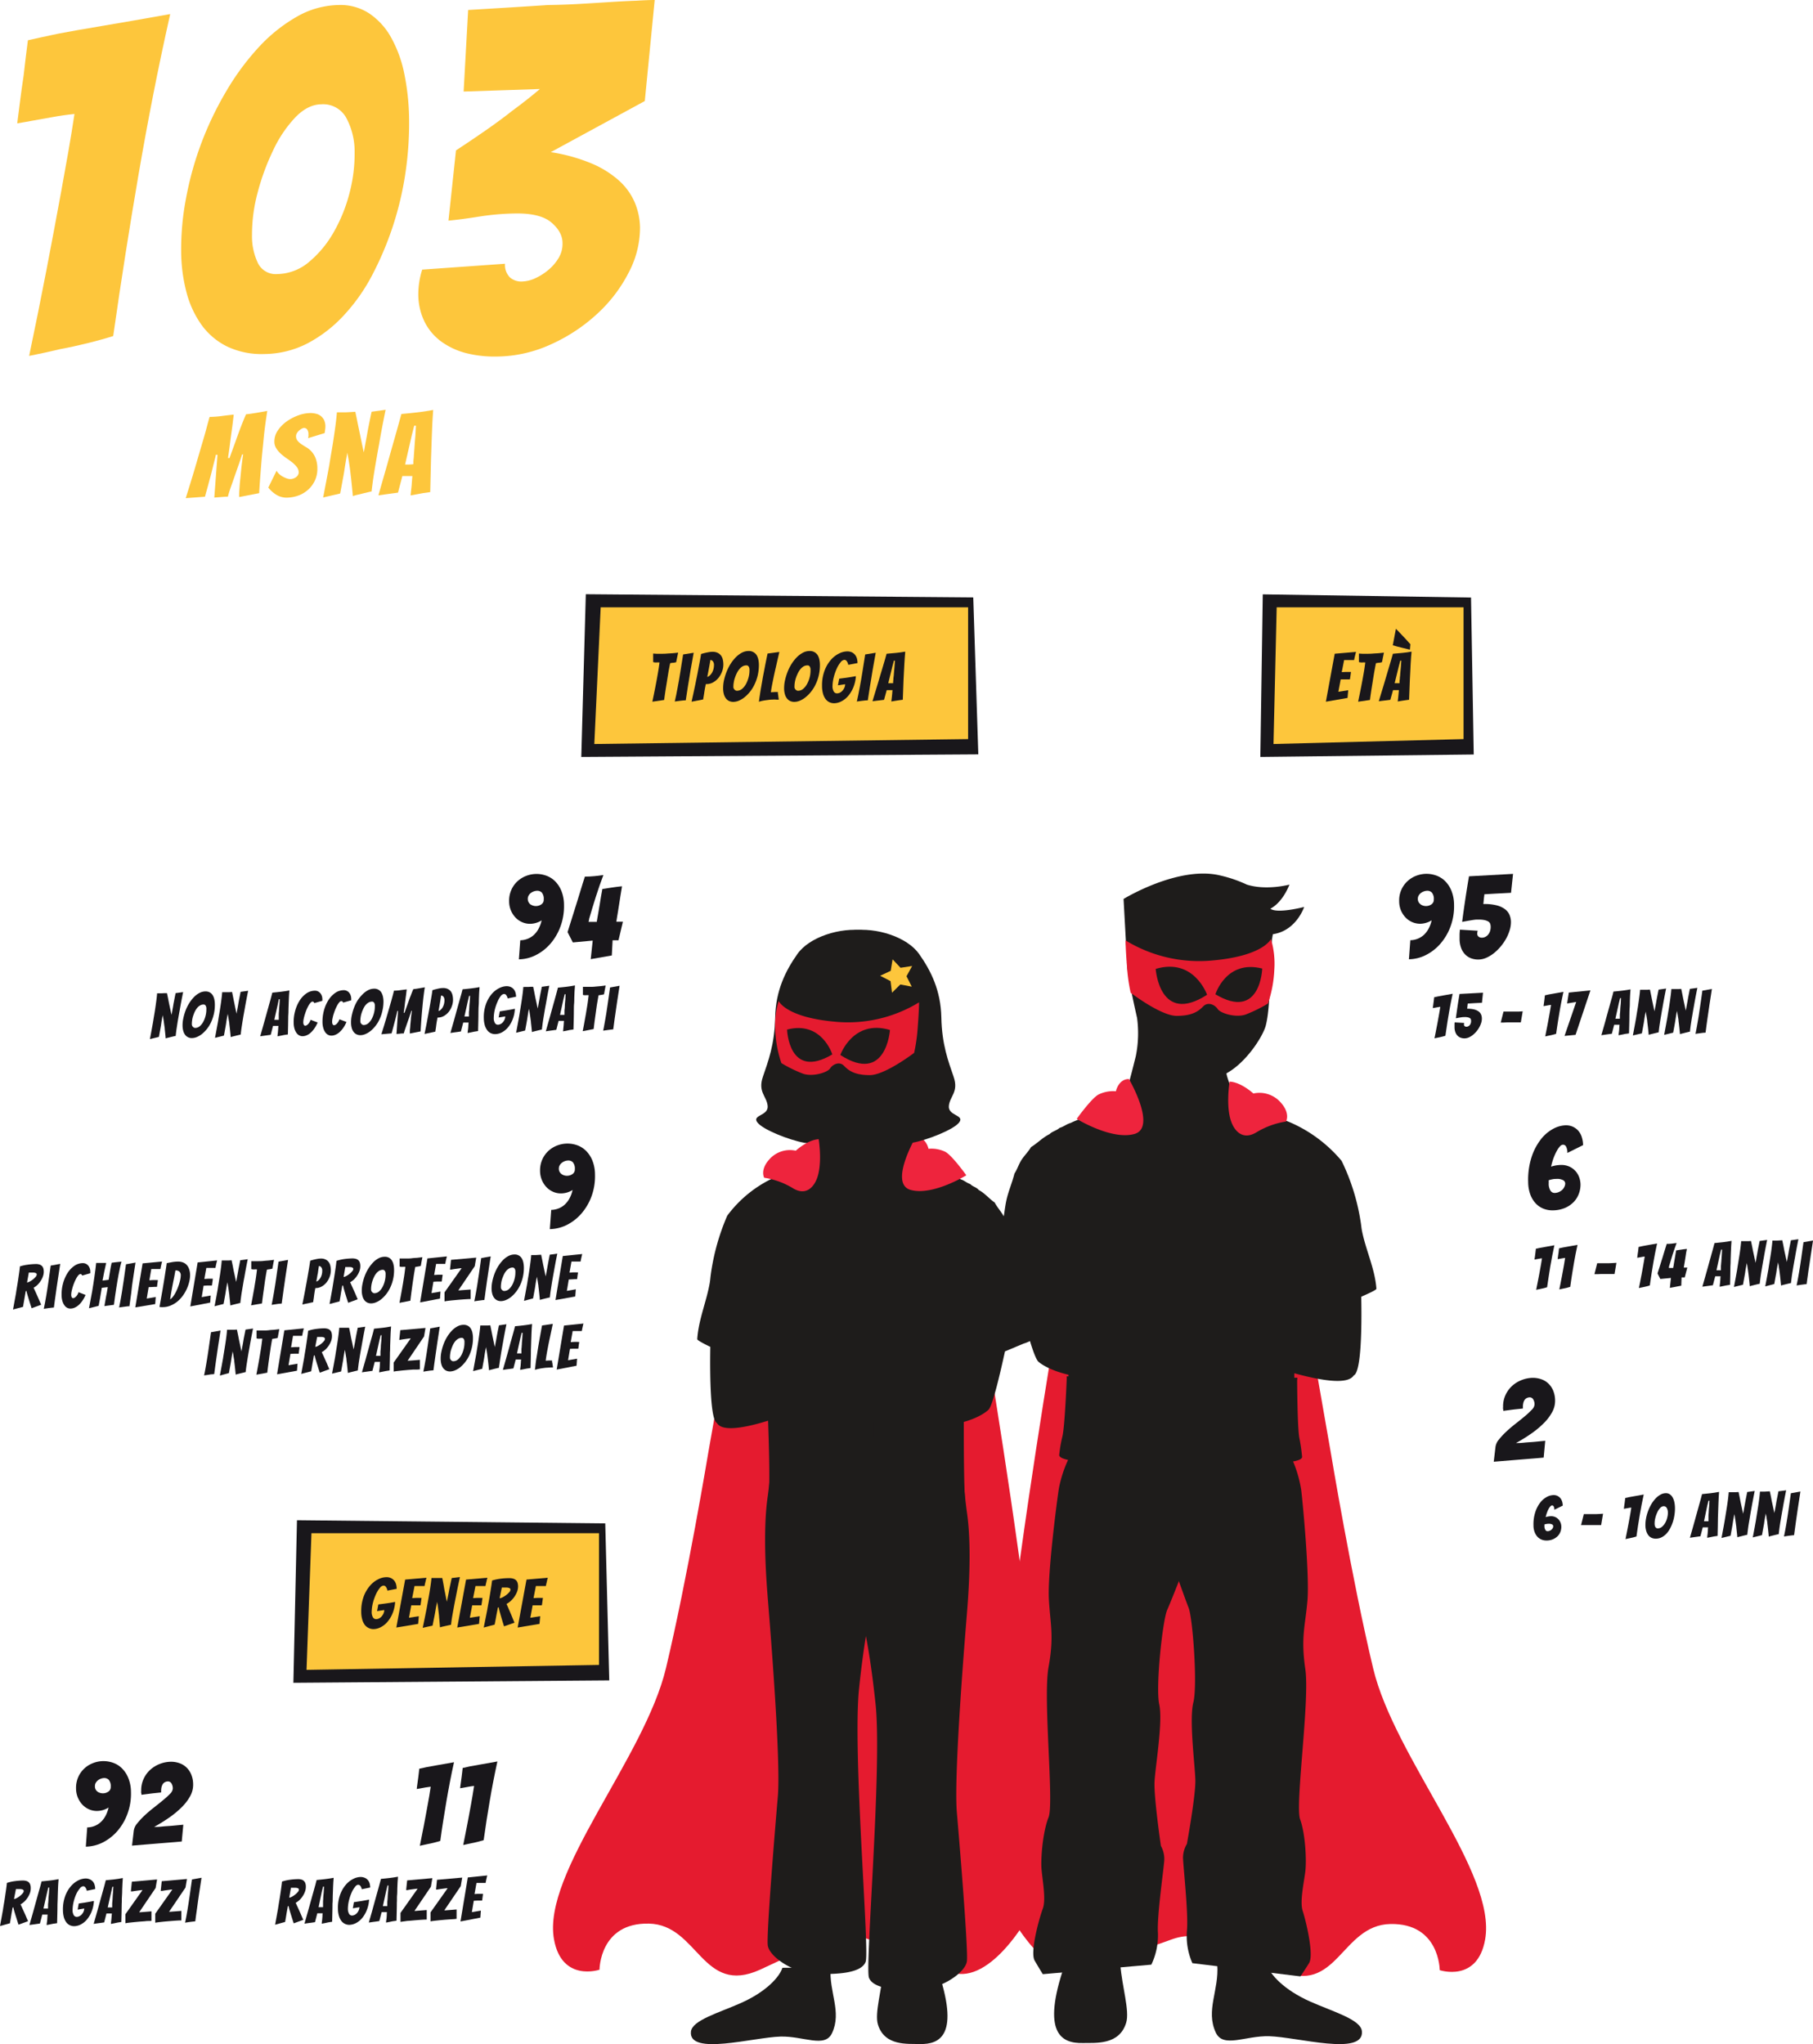
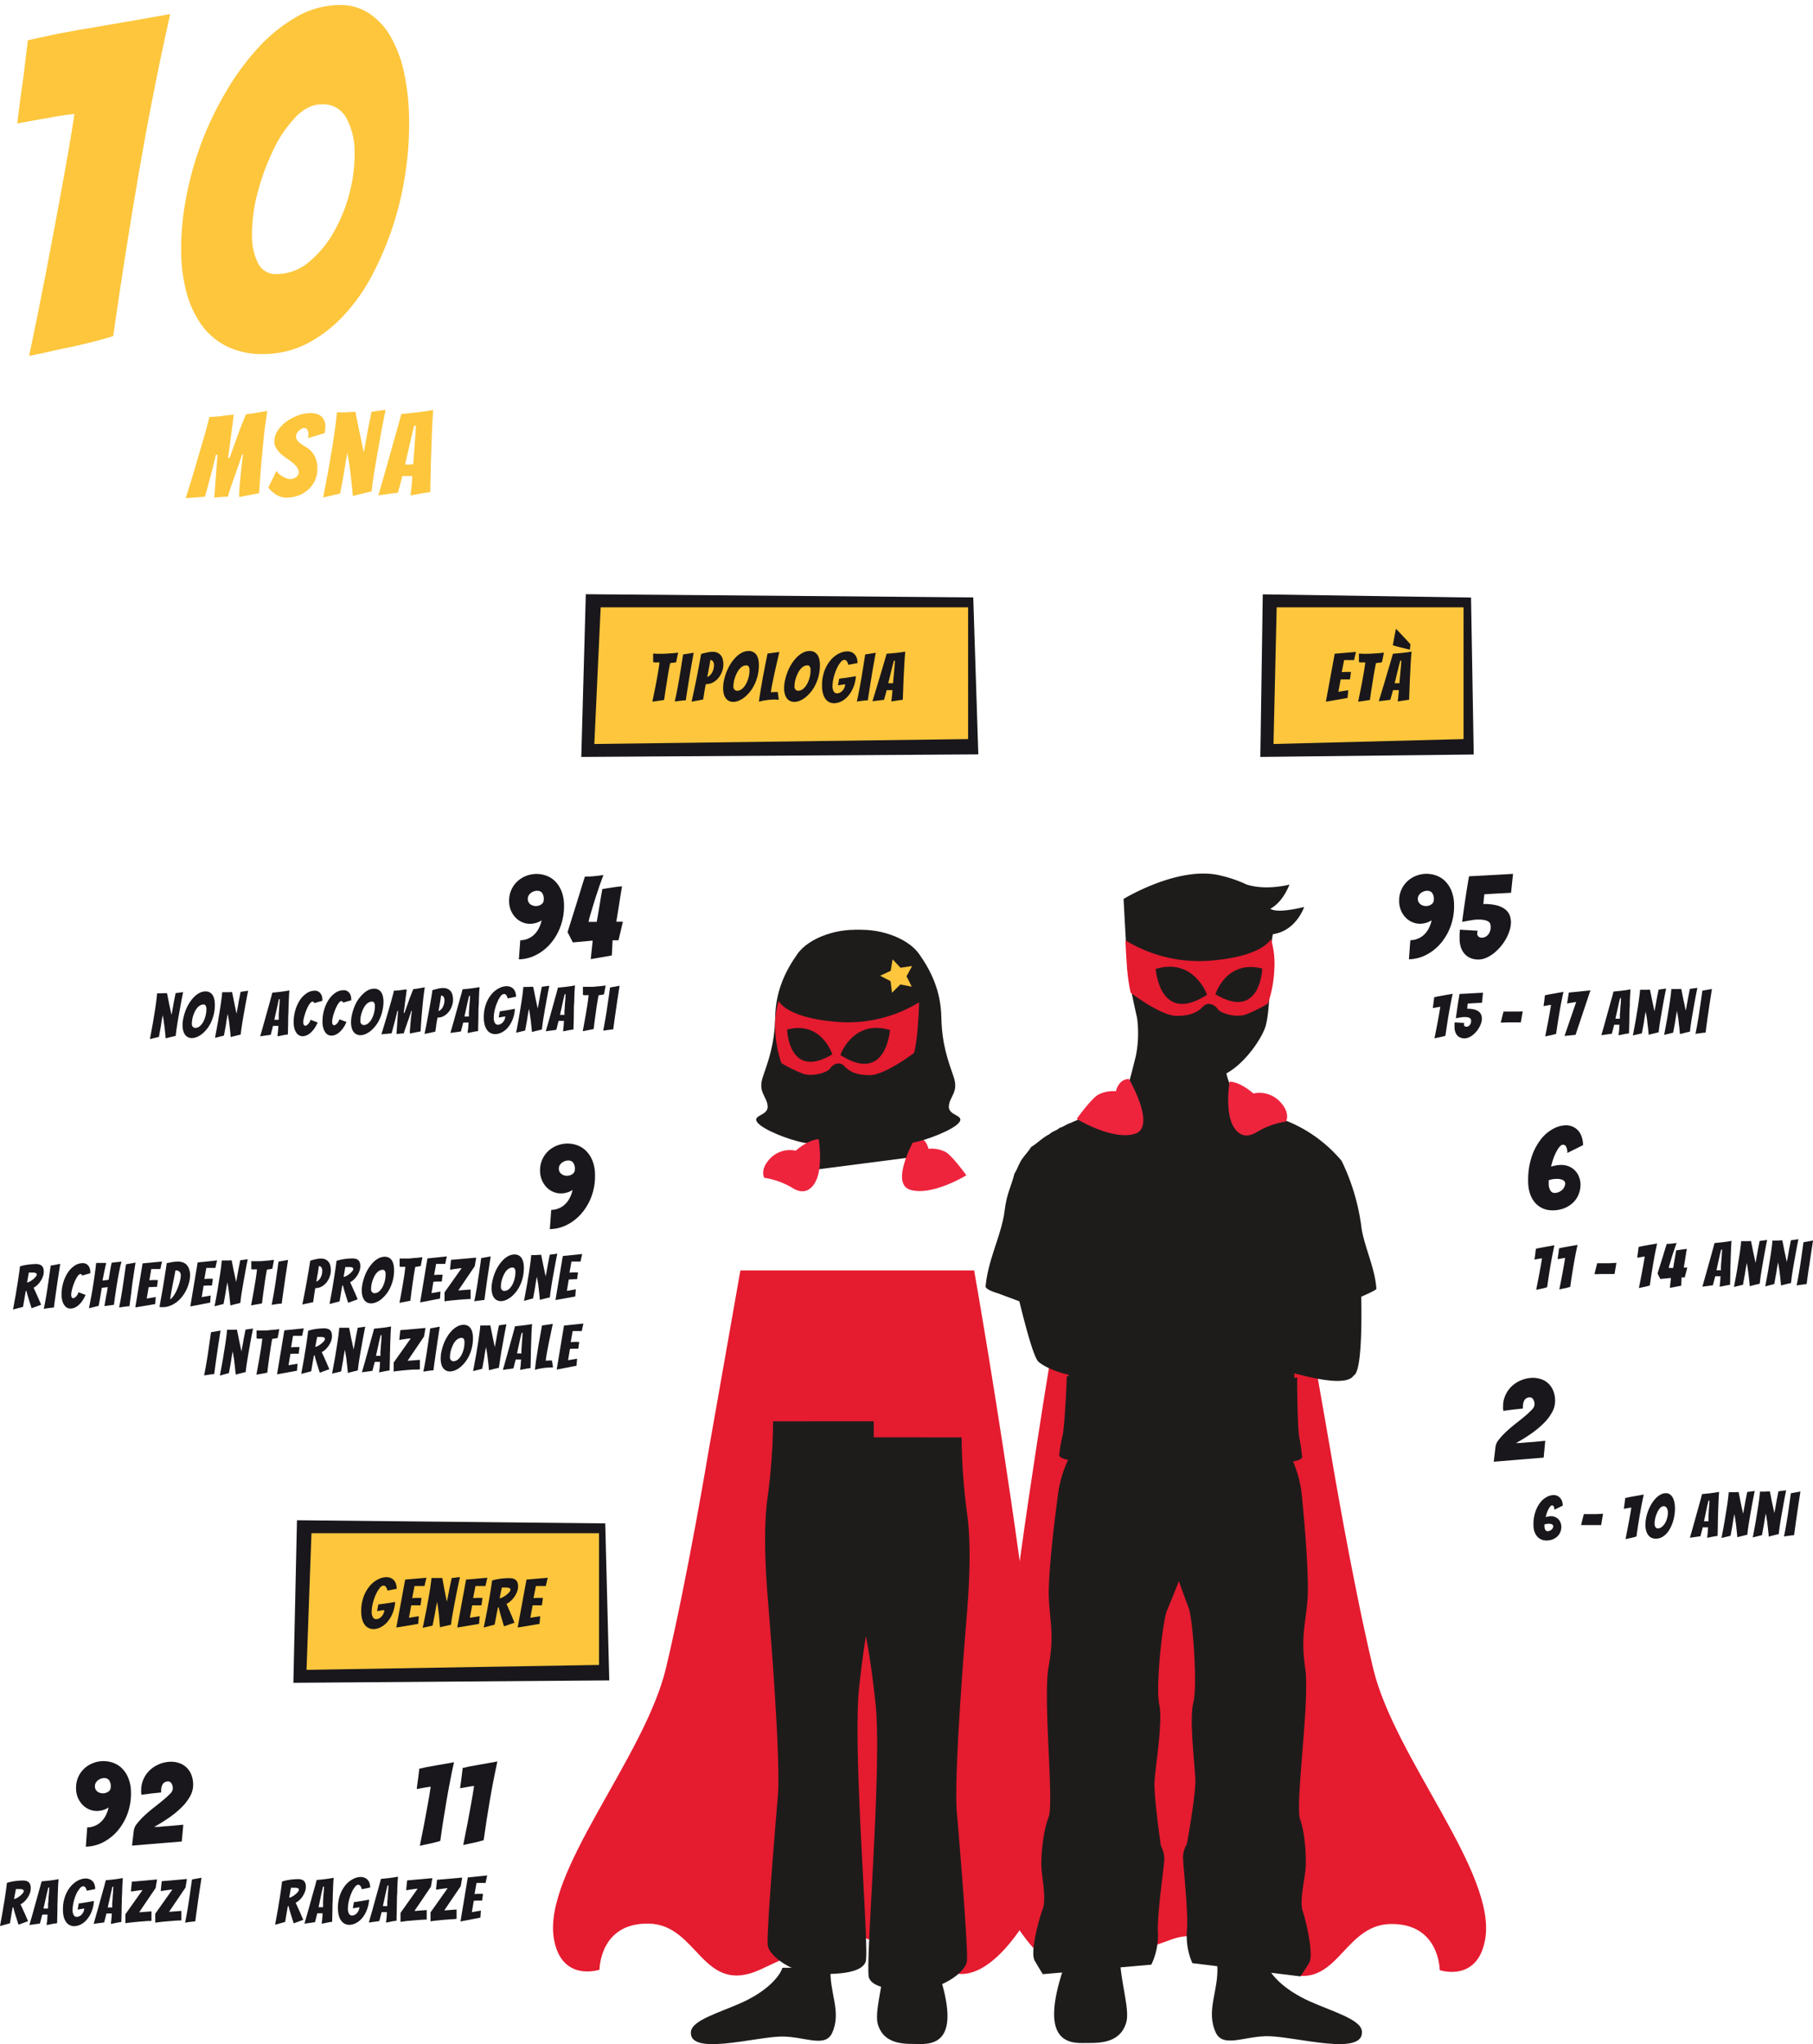
<svg xmlns="http://www.w3.org/2000/svg" viewBox="0 0 570.45 643.25">
  <defs>
    <style>.cls-1{fill:#e51b2f;}.cls-2{fill:#1e1c1b;}.cls-3{fill:#ee243d;}.cls-4{fill:#fdc63c;}.cls-5{isolation:isolate;}.cls-6{fill:#19171b;}</style>
  </defs>
  <g id="Livello_2" data-name="Livello 2">
    <g id="Livello_1-2" data-name="Livello 1">
      <g id="Raggruppa_341" data-name="Raggruppa 341">
        <g id="path26">
          <path class="cls-1" d="M222.88,457s-6.59,39.73-13.35,68-39,64.33-35.22,85.3c2.44,13.57,14.32,9.56,14.32,9.56s0-14.84,15.54-14.51,16.74,22.82,35,14.49,24.89-13,34.07-9.57,15.72,4.65,24.24,9.55c11.72,6.76,24.9-12.72,29.72-23.77,9.94-22.8-20.69-196.25-20.69-196.25l-73.55,0" />
        </g>
        <g id="Tracciato_4627" data-name="Tracciato 4627">
          <path class="cls-2" d="M283.64,297.22h0c-.25,2-9.44,10.92-17.23,11.48-8.92.65-10.22,2.32-11.63,6.89s-1,15.23,1.17,22.5,1.59,15.38,5,17.8-3.42,4.56-8,3.72-13-4.11-14.69-6.44,3.54-2,3.28-5.1-3.16-4.37-1.5-9.22,3.69-10.17,3.86-18.64,3.24-14.67,7-20,13.39-8.45,21.11-7.41S283.64,297.22,283.64,297.22Z" />
        </g>
        <g id="Unione_6" data-name="Unione 6">
-           <path class="cls-2" d="M287.81,363.11l.91,0a6.82,6.82,0,0,1,1.69,0c1.55,1.5,3.93,4.14,5.88,5.2s4.12,1.75,6,2.82c1.14.35,1.88,1.14,3,1.49.73.81,2,1,2.68,1.88,1.91,1,3.25,2.72,5,3.93.73,1.37,1.7,2.47,2.51,3.75s1.22,3,2,4.31c.59,2.7,1.61,5.22,2.18,8.06.29,1.46.44,3,.66,4.5,1.05,6.9,4.4,14,5,21.8-.15,1.07-3.31,2-3.31,2l-5.8,2.43c-1.53,7-3.89,17.06-5.15,18.32-.94.94-3.48,2.67-7.81,3.88,0,9.19.06,19,.36,24.09.36,8.84-61.89,6.91-61.74.19.37-5.09.15-15.31-.2-24.67-7.5,2.32-14.52,3.54-16.12.69-2-1-2.22-14.14-2.06-23.93-2.09-1-4.1-2.07-4.11-2.42.4-6.14,2.91-11.8,3.93-17.69.16-.89.2-1.75.33-2.62a70.53,70.53,0,0,1,5.19-18.56,38.3,38.3,0,0,1,16.56-12.74,24.73,24.73,0,0,0,5.69-2.81,15.73,15.73,0,0,0,1.5-1.32,29,29,0,0,0,2.74-2.58c.23-.31,3.13,0,3.13,0,.18-1.25,5.48-1.72,11.53-1.72C277.88,361.39,287,362.18,287.81,363.11Zm-29.41,0Z" />
-         </g>
+           </g>
        <g id="path64">
          <path class="cls-2" d="M290,363.78c-1.29-2.27-2.94-9.16-3.83-12.94a35.18,35.18,0,0,1-.39-11.66c.23-1.07,4.18-18.11,2.79-17.56.36-2.93.57-4.9.57-4.9l.75-13.69s-11.1-11.73-23.8-8.58c-3.55.88-3.59-1.45-11.53,3.57-4.55,3.68-9,10.45-8.9,14-1.46,5.81-.85,22.48,1,29.49.86,3.24,5.88,11.18,11.92,14.47-.05,1.15-2.69,7.68-2.8,8.71-8.43-.13-3.25,4.41-6.84,4.39" />
        </g>
        <g id="path120">
          <path class="cls-2" d="M246.18,619.26c-.88,2.82-5,7.5-13.08,11.09-6.94,3.08-15.33,5.42-15.7,9-.81,7.68,19.68,1.78,28.18,1.55,7.28-.19,14,3.73,16.22-1.1,3.14-6.73-1-12.82-.45-20.63" />
        </g>
        <g id="path120-2">
          <path class="cls-2" d="M278,619.45c-.5,6.6-2.88,14.06-1.76,17.68,2.11,6.82,9.29,6,13.21,6.12,6.3.13,12.71-2.79,5.45-23.8" />
        </g>
        <g id="path126">
          <path class="cls-3" d="M288.16,357.76s-8.57,14.75-1.64,16.7,17.53-4.6,17.53-4.6-4.28-6-6.52-7.34a10,10,0,0,0-5.38-1s-.78-3.77-4-3.72" />
        </g>
        <g id="path128">
          <path class="cls-3" d="M257.6,358.54s1.24,7.56-.54,12.3c-1.05,2.79-3.55,5.65-7.72,3a24.54,24.54,0,0,0-8.89-3.2s-1.37-2.4,1.52-5.68a8.64,8.64,0,0,1,8.41-2.84s3.74-3.45,7.22-3.61" />
        </g>
        <g id="Raggruppa_323" data-name="Raggruppa 323">
          <path d="M270.59,330h1v7.2h3.45v.88h-4.49Z" />
          <g id="Raggruppa_287" data-name="Raggruppa 287">
            <g id="Raggruppa_283" data-name="Raggruppa 283">
              <g id="path54">
                <path class="cls-2" d="M264.44,332.15s3.95-11.34,15.61-7.86c0,0-1.13,17.23-15.61,7.86" />
              </g>
            </g>
            <g id="Raggruppa_284" data-name="Raggruppa 284">
              <g id="path54-2">
                <path class="cls-2" d="M261.91,332s-3.29-10.66-14.23-7.82c0,0,.47,16,14.23,7.82" />
              </g>
            </g>
          </g>
        </g>
        <g id="Tracciato_4626" data-name="Tracciato 4626">
          <path class="cls-2" d="M256.47,297.22h0c.25,2,9.44,10.92,17.23,11.48,8.92.65,10.22,2.32,11.62,6.89s1,15.23-1.17,22.5-1.58,15.38-5,17.8,3.43,4.56,8,3.72,13-4.11,14.69-6.44-3.55-2-3.29-5.1,3.17-4.37,1.5-9.22-3.69-10.17-3.86-18.64-3.24-14.67-7-20-13.39-8.45-21.11-7.41S256.47,297.22,256.47,297.22Z" />
        </g>
        <g id="path676">
          <path class="cls-4" d="M280.83,301.88l2.52,2.67L287,304l-1.77,3.22,1.65,3.28-3.6-.69-2.61,2.59-.46-3.64-3.27-1.69,3.32-1.56.59-3.62" />
        </g>
        <g id="Raggruppa_338" data-name="Raggruppa 338">
          <g id="Tracciato_4628" data-name="Tracciato 4628">
            <path class="cls-2" d="M243.25,447.29a189.14,189.14,0,0,1-1.68,23.54c-1.66,11.28-.41,26.83,0,32.05s4.21,50.45,3.17,62.49-3.58,43.22-3.17,46.79,8,8.75,15,9,14.55-.24,15.81-3.82-4.17-66-2.08-86,4.62-28.52,4.62-28.52V447.28Z" />
          </g>
        </g>
        <g id="Raggruppa_339" data-name="Raggruppa 339">
          <g id="Tracciato_4628-2" data-name="Tracciato 4628-2">
            <path class="cls-2" d="M302.56,452.34a191.21,191.21,0,0,0,1.67,23.54c1.67,11.28.42,26.82,0,32s-4.2,50.46-3.16,62.49,3.58,43.22,3.16,46.8-8,8.75-15,9-14.55-.25-15.82-3.82,4.18-66,2.09-86-4.62-28.51-4.62-28.51V452.33Z" />
          </g>
        </g>
      </g>
      <g id="Raggruppa_426" data-name="Raggruppa 426">
        <g id="Raggruppa_205" data-name="Raggruppa 205">
          <g id="_541-2" data-name=" 541-2" class="cls-5">
            <g class="cls-5">
              <path class="cls-4" d="M9.17,112Q12,98.52,14.6,85.05q1.11-5.67,2.28-12t2.36-12.71Q20.41,54,21.51,47.68t1.92-11.81q-3.57.36-7,1c-1.89.32-3.85.68-5.88,1.05s-3.74.68-5.13.9q.27-2.1.81-6.35c.35-2.84.76-5.75,1.21-8.74Q8,18.65,8.78,12.67q3.42-.78,9.52-2.07,5.2-1,13.83-2.44T53.55,4.43Q50.6,17.59,48.17,30T43.61,54.82q-2.13,12.41-4.11,25t-3.88,25.93q-3.42,1.09-7.87,2.2c-3,.74-5.9,1.38-8.77,1.91C15.81,110.63,12.54,111.33,9.17,112Z" />
              <path class="cls-4" d="M127.62,54.06a100.75,100.75,0,0,1-10.35,32.2,58.25,58.25,0,0,1-9,12.88A42.32,42.32,0,0,1,96.86,108a30.11,30.11,0,0,1-13.75,3.41A25.11,25.11,0,0,1,71.37,109a21.76,21.76,0,0,1-8-6.82A31.27,31.27,0,0,1,58.68,92,51.55,51.55,0,0,1,57,79.23a85.47,85.47,0,0,1,1.54-16.87,102.61,102.61,0,0,1,4.89-17.52,103.68,103.68,0,0,1,7.9-16.37A79.71,79.71,0,0,1,81.5,14.76,49.9,49.9,0,0,1,93.37,5.27a27.31,27.31,0,0,1,13.21-3.69,16.44,16.44,0,0,1,9.66,2.69,21.94,21.94,0,0,1,6.89,7.66,39.35,39.35,0,0,1,4.12,11.49,74.77,74.77,0,0,1,1.47,14.07A106.1,106.1,0,0,1,127.62,54.06ZM81.21,82.91a6.22,6.22,0,0,0,6,3.34,15.84,15.84,0,0,0,10.09-3.87,34,34,0,0,0,7.77-9.44A49.46,49.46,0,0,0,110,60.65,48.71,48.71,0,0,0,111.58,48,22.42,22.42,0,0,0,109,37.18a8.29,8.29,0,0,0-7.89-4.36q-4.32.06-8.29,4.22a39.29,39.29,0,0,0-6.93,10.39A73.52,73.52,0,0,0,81,60.84,51,51,0,0,0,79.29,74,19.53,19.53,0,0,0,81.21,82.91Z" />
-               <path class="cls-4" d="M197.85,85.7a46,46,0,0,1-9.88,13,54,54,0,0,1-14.47,9.6,41.68,41.68,0,0,1-17,3.9,36.86,36.86,0,0,1-9.55-1,23.26,23.26,0,0,1-7.88-3.55,17.29,17.29,0,0,1-5.38-6.18,19.62,19.62,0,0,1-2.07-9,25.22,25.22,0,0,1,1.23-7.62L158.9,83a5.5,5.5,0,0,0,1.55,4.3,5.37,5.37,0,0,0,3.75,1.29,10.49,10.49,0,0,0,4.15-1,17.61,17.61,0,0,0,4.22-2.67,14.51,14.51,0,0,0,3.22-3.77,8.63,8.63,0,0,0,1.2-4.64c0-2.39-1.21-4.55-3.52-6.51s-6.11-2.9-11.37-2.82a80.8,80.8,0,0,0-11.47,1q-5.65.9-9.52,1.25l2.36-22.1q4.44-2.9,9.16-6.17t8.56-6.31q4.56-3.34,8.69-6.84l-24,.8,1.42-25.67q13.56-.8,25.18-1.56,4.92-.06,10.06-.36t9.6-.59q4.47-.28,8.12-.41C202.71.07,204.62,0,206,0l-3.12,31.8L173.3,47.88a55.11,55.11,0,0,1,12.8,3.55,30.75,30.75,0,0,1,8.73,5.46,19.72,19.72,0,0,1,4.94,6.94,21.29,21.29,0,0,1,1.61,7.8A30.33,30.33,0,0,1,197.85,85.7Z" />
            </g>
          </g>
          <g id="msna-2" class="cls-5">
            <g class="cls-5">
              <path class="cls-4" d="M58.44,156.77c1-3.22,2-6.39,2.91-9.49q.59-2,1.2-4.11c.42-1.43.83-2.85,1.25-4.26s.8-2.76,1.15-4.07.67-2.52,1-3.64a31.66,31.66,0,0,0,3.76-.27c1.18-.16,2.46-.31,3.83-.45-.06.53-.13,1.13-.21,1.79s-.16,1.36-.26,2.09-.2,1.47-.31,2.25-.24,1.77-.39,3-.36,2.72-.63,4.53h.48q1-2.76,1.67-4.6l1.08-3c.28-.78.56-1.54.85-2.28s.57-1.45.84-2.11.52-1.26.76-1.77c.6-.06,1.16-.13,1.69-.21l1.59-.25,1.61-.28c.54-.09,1.14-.2,1.79-.33-.22,1.4-.43,2.84-.63,4.31s-.37,2.95-.51,4.41-.29,2.91-.43,4.34-.26,2.78-.36,4.06c-.24,3-.46,5.92-.63,8.77l-6.29,1.22c0-.12,0-.45,0-1s.07-1.19.12-2,.12-1.63.22-2.57.19-1.89.28-2.83.2-1.86.31-2.74.21-1.64.33-2.27h-.33c-.32,1-.68,2.09-1.08,3.22s-.79,2.28-1.2,3.44-.8,2.31-1.2,3.42-.74,2.19-1,3.21c-.84,0-1.57.08-2.17.12l-2.1.16,1-13.45h-.54c0,.32-.16.84-.34,1.58s-.4,1.59-.64,2.55-.49,2-.77,3-.53,2-.77,2.87-.45,1.61-.61,2.18l-.27,1Z" />
              <path class="cls-4" d="M99.12,151.13A8.88,8.88,0,0,1,97.06,154,9.27,9.27,0,0,1,94,155.9a11.3,11.3,0,0,1-3.85.71,6.17,6.17,0,0,1-2.91-.74,9.31,9.31,0,0,1-2.82-2.44l2.6-5.29a3.8,3.8,0,0,0,.78,1,5.36,5.36,0,0,0,1.15.83,8,8,0,0,0,1.27.58,3.27,3.27,0,0,0,1.15.22,3,3,0,0,0,.9-.16,3,3,0,0,0,.86-.44,2.52,2.52,0,0,0,.63-.68,1.66,1.66,0,0,0,.22-.89,2.65,2.65,0,0,0-.58-1.61A8.53,8.53,0,0,0,92,145.55c-.56-.44-1.17-.88-1.83-1.33a17.77,17.77,0,0,1-1.81-1.42,8.22,8.22,0,0,1-1.42-1.69,3.85,3.85,0,0,1-.61-2.09,6.1,6.1,0,0,1,1.07-3.53,11.14,11.14,0,0,1,2.77-2.84,15,15,0,0,1,3.65-1.92,11.28,11.28,0,0,1,3.75-.74,7,7,0,0,1,1.85.21,3.7,3.7,0,0,1,2.55,2,4.63,4.63,0,0,1,.41,2,5.73,5.73,0,0,1-.08,1c-.05.34-.1.71-.14,1.09l-5.23,1.6.12-.58a3.86,3.86,0,0,0,0-.58,2.55,2.55,0,0,0-.4-1.57,1.2,1.2,0,0,0-1-.48,1.57,1.57,0,0,0-.71.23,5.07,5.07,0,0,0-.82.57,3.29,3.29,0,0,0-.7.83,1.84,1.84,0,0,0-.27,1,2.18,2.18,0,0,0,.51,1.44,6.22,6.22,0,0,0,1.23,1.07c.48.33,1,.66,1.59,1a6.78,6.78,0,0,1,1.59,1.33,6.94,6.94,0,0,1,1.24,2.07,8.72,8.72,0,0,1,.54,3.16A8.5,8.5,0,0,1,99.12,151.13Z" />
              <path class="cls-4" d="M101.68,156.55c.67-3.49,1.32-6.87,1.92-10.13.22-1.41.46-2.86.72-4.36s.49-3,.71-4.45.42-2.87.59-4.21.3-2.56.38-3.64c.32,0,.58,0,.8,0h.76l1.23,0,1.45-.08,1.56-.09c.36,1.68.68,3.3,1,4.87.29,1.37.58,2.78.88,4.23s.56,2.67.79,3.68c.09-.49.19-1,.31-1.69s.23-1.31.36-2,.27-1.41.39-2.12.25-1.42.39-2.13c.31-1.57.64-3.19,1-4.86l4.41-.61q-1.16,5.57-2,10.53c-.26,1.43-.53,2.88-.78,4.34s-.5,2.87-.72,4.22-.41,2.58-.56,3.73-.28,2.11-.36,2.89a8.45,8.45,0,0,0-.85.17l-1.7.41-1.91.46a9.58,9.58,0,0,0-1.42.42q-.27-2.9-.55-5.5c-.09-.74-.18-1.51-.27-2.29s-.2-1.54-.31-2.26-.21-1.4-.32-2-.21-1.17-.31-1.62q-.09.69-.27,1.59c-.11.61-.22,1.25-.33,1.93s-.22,1.38-.33,2.12-.23,1.45-.37,2.13q-.44,2.43-.94,5.08Z" />
              <path class="cls-4" d="M131.18,155.54l-2,.36c.09-.8.17-1.58.26-2.36s.12-1.35.17-2,.1-1.26.14-1.74l-3.15,0-1.37,5.23c-.53.08-1.16.17-1.89.26l-2,.27-2.28.32q1.38-4.83,2.73-9.53c.36-1.31.75-2.68,1.15-4.11s.81-2.85,1.21-4.27.79-2.78,1.15-4.09.69-2.51,1-3.6c1.63-.15,3.3-.31,5-.51s3.36-.45,5-.76c-.06.78-.12,1.74-.19,2.88s-.13,2.4-.18,3.76-.11,2.76-.16,4.24-.1,2.92-.15,4.34c-.08,3.34-.16,6.87-.25,10.62-.72.13-1.44.24-2.17.32Zm-3.72-9.36.53,0,.8,0,.77-.05a3.21,3.21,0,0,0,.51-.06c0-.15,0-.39,0-.74s.06-.75.1-1.2.06-.94.1-1.47.08-1.05.12-1.56c.08-1.23.18-2.56.31-4l.17-3.15-.54,0-.79,3.13Z" />
            </g>
          </g>
        </g>
        <g id="Raggruppa_340" data-name="Raggruppa 340">
          <g id="path26-2">
            <path class="cls-1" d="M418.72,457.09s6.59,39.73,13.35,68,39,64.32,35.21,85.3C464.85,624,453,620,453,620s0-14.84-15.54-14.52-16.74,22.83-34.95,14.5-24.89-13-34.07-9.57-15.72,4.64-24.24,9.55c-11.71,6.76-24.9-12.72-29.71-23.77-9.95-22.8,20.68-196.25,20.68-196.25l73.56,0" />
          </g>
          <g id="Unione_6-2" data-name="Unione 6-2">
            <path class="cls-2" d="M353.67,345.1l-1.05,0a9.07,9.07,0,0,0-1.95,0c-1.81,1.56-4.56,4.29-6.82,5.39s-4.79,1.81-7,2.91c-1.32.37-2.17,1.19-3.49,1.55-.85.84-2.29,1.07-3.11,1.95-2.21,1.08-3.77,2.82-5.82,4.07-.85,1.41-2,2.55-2.91,3.88s-1.42,3.11-2.33,4.47c-.68,2.8-1.86,5.4-2.52,8.34-.34,1.52-.52,3.07-.77,4.66-1.22,7.15-5.1,14.53-5.79,22.57C310.3,406,314,407,314,407l6.73,2.52c1.78,7.28,4.51,17.66,6,19,1.11,1,4.18,2.87,9.46,4.11,0,3.12,0,6.25-.24,9.34-.42,9.15,71.79,7.15,71.62.19-.27-3.31-.35-6.66-.31-10,8.68,2.39,16.81,3.64,18.67.7,2.36-1,2.57-14.65,2.38-24.78,2.42-1.08,4.76-2.14,4.77-2.51-.46-6.35-3.38-12.22-4.56-18.32-.18-.92-.23-1.81-.39-2.71a67.11,67.11,0,0,0-6-19.22A43.94,43.94,0,0,0,402.84,352a29.68,29.68,0,0,1-6.6-2.91,16.28,16.28,0,0,1-1.74-1.36,33.66,33.66,0,0,1-3.17-2.67c-.28-.32-3.63,0-3.63,0-.21-1.29-6.36-1.78-13.38-1.78C365.2,343.32,354.62,344.15,353.67,345.1Zm34.13,0Zm.22,0h0Z" />
          </g>
          <g id="path64-2">
            <path class="cls-2" d="M353.37,345.8c1.34-2.35,3-9.49,4-13.4a36.33,36.33,0,0,0,.4-12.07c-.24-1.11-4.32-18.75-2.88-18.19-.38-3-.59-5.07-.59-5.07l-.78-14.17s17.35-10.63,30.5-7.37a40.93,40.93,0,0,1,8.28,2.85c6.23,1.95,13.41,0,13.41,0s-1.92,5.43-6,7.59c2.22,1.65,10.63-.55,10.63-.55s-2.43,7.48-9.82,8.57c-1.24,5.25-.35,21.52-2.26,28.78-.89,3.36-6.09,11.58-12.35,15,0,1.2,2.79,8,2.9,9,8.73-.13,3.36,4.56,7.09,4.55" />
          </g>
          <g id="Tracciato_4624" data-name="Tracciato 4624">
            <path class="cls-2" d="M408.14,434.35s.05,15,.71,18.24a55.86,55.86,0,0,1,.84,5.79c.11.57-.7,1-1.48,1.22a10.17,10.17,0,0,1-1.35.31,38.32,38.32,0,0,1,2.56,9c.54,4.39,2.65,26.95,1.95,34.91s-2.11,11.47-.66,21.45-3.29,42.79-1.63,47.29,2.05,12.9,1.63,16.38-1.79,9.48-.83,12.4,3.64,13.83,2,16.46-2.71,4.16-2.71,4.16l-34-4.16a21.26,21.26,0,0,1-1.72-10.11c.55-5.34-1.22-20.82-1.22-23.18a8.54,8.54,0,0,1,1.22-4.23s2.79-15.29,2.66-20.14-2-18.9-.63-24.37S375.29,509.29,374,506s-5.93-16.43-5.93-16.43v-56h40.16Z" />
          </g>
          <g id="Tracciato_4625" data-name="Tracciato 4625">
            <path class="cls-2" d="M335.64,433.85s-.58,15-1.36,18.19-.91,5.19-1,5.76.67,1,1.44,1.27a10.18,10.18,0,0,0,1.34.36,38.49,38.49,0,0,0-2.88,8.93c-.69,4.37-3.58,26.83-3.16,34.81s1.7,11.53-.1,21.45,1.79,42.86,0,47.3-2.5,12.82-2.21,16.3,1.47,9.54.4,12.42-4.12,13.7-2.55,16.38,2.55,4.25,2.55,4.25l34.15-3a21.4,21.4,0,0,0,2.08-10c-.37-5.35,1.94-20.75,2-23.11a8.62,8.62,0,0,0-1.07-4.27s-2.25-15.37-2-20.21,2.68-18.81,1.48-24.33,1.07-26.47,2.49-29.68,6.5-16.2,6.5-16.2l2-55.94-40.12-1.41Z" />
          </g>
          <g id="path120-3">
            <path class="cls-2" d="M398.71,618.41c.91,2.91,5.19,7.76,13.55,11.48,7.18,3.19,15.86,5.62,16.25,9.29.84,8-20.38,1.84-29.17,1.61-7.55-.2-14.47,3.86-16.8-1.15-3.26-7,1.06-13.27.46-21.36" />
          </g>
          <g id="path120-4">
            <path class="cls-2" d="M352.51,618.28c.51,6.84,3,14.57,1.82,18.32-2.19,7.06-9.62,6.25-13.69,6.33-6.51.14-13.16-2.88-5.63-24.65" />
          </g>
          <g id="path126-2">
            <path class="cls-3" d="M355.23,339.58s8.88,15.27,1.7,17.28-18.15-4.75-18.15-4.75,4.43-6.21,6.75-7.61a10.35,10.35,0,0,1,5.58-1.08s.81-3.9,4.12-3.85" />
          </g>
          <g id="path128-2">
            <path class="cls-3" d="M386.89,340.38s-1.29,7.83.56,12.74c1.08,2.88,3.67,5.85,8,3.14a25.44,25.44,0,0,1,9.2-3.32s1.42-2.48-1.58-5.88a8.9,8.9,0,0,0-8.7-2.94s-3.87-3.58-7.47-3.74" />
          </g>
          <g id="Raggruppa_323-2" data-name="Raggruppa 323-2">
            <g id="Tracciato_4614-2" data-name="Tracciato 4614-2">
              <path class="cls-1" d="M399.9,295.49s-2.28,5.35-18.46,6.77a44.4,44.4,0,0,1-27.29-6.32s0,2.55.44,8.11a54.74,54.74,0,0,0,1.17,8.37s9.49,7.27,14.45,7.27,6.88-1.46,8.39-3,3.69-.47,4.54.85,5.63,2.82,8.82,1.72a44.57,44.57,0,0,0,7-3.45,38.22,38.22,0,0,0,2-10.69A27.4,27.4,0,0,0,399.9,295.49Z" />
            </g>
            <g id="Raggruppa_287-2" data-name="Raggruppa 287-2">
              <g id="Raggruppa_283-2" data-name="Raggruppa 283-2">
                <g id="path54-3">
                  <path class="cls-2" d="M379.8,313.05s-4.09-11.75-16.17-8.14c0,0,1.17,17.84,16.17,8.14" />
                </g>
              </g>
              <g id="Raggruppa_284-2" data-name="Raggruppa 284-2">
                <g id="path54-4">
                  <path class="cls-2" d="M382.42,312.9s3.4-11,14.73-8.1c0,0-.48,16.61-14.73,8.1" />
                </g>
              </g>
            </g>
          </g>
        </g>
        <g id="Raggruppa_329" data-name="Raggruppa 329">
          <g id="_362" data-name=" 362" class="cls-5">
            <g class="cls-5">
              <path class="cls-6" d="M456.38,291.61A17.53,17.53,0,0,1,453.2,297a14.9,14.9,0,0,1-4.56,3.55,12.18,12.18,0,0,1-5.33,1.33l.44-6a6.21,6.21,0,0,0,2.3-.46,6.37,6.37,0,0,0,2-1.25,7.46,7.46,0,0,0,1.49-2,10,10,0,0,0,.92-2.55,6.72,6.72,0,0,1-1.75.79,7,7,0,0,1-1.83.29,6.34,6.34,0,0,1-4.53-1.87,7.31,7.31,0,0,1-1.5-2.21,7.54,7.54,0,0,1-.61-3,8.19,8.19,0,0,1,2.6-6.3,8.44,8.44,0,0,1,2.73-1.71,9.33,9.33,0,0,1,3.14-.62,9.23,9.23,0,0,1,3.18.53,7.69,7.69,0,0,1,2.8,1.75,9.29,9.29,0,0,1,2,3.06,12,12,0,0,1,.82,4.41A18.16,18.16,0,0,1,456.38,291.61Zm-9.4-7a3,3,0,0,0,1.75.52,2.94,2.94,0,0,0,1.67-.54,1.7,1.7,0,0,0,.74-1.51,3.07,3.07,0,0,0-.64-2.22,2,2,0,0,0-1.45-.54,3.54,3.54,0,0,0-2,.72,2.89,2.89,0,0,0-.68.8,1.89,1.89,0,0,0-.25,1A1.94,1.94,0,0,0,447,284.58Z" />
              <path class="cls-6" d="M475,292.76a13.62,13.62,0,0,1-1.13,2.66,15.87,15.87,0,0,1-1.73,2.49,14.75,14.75,0,0,1-2.12,2.07,11,11,0,0,1-2.36,1.43,6.36,6.36,0,0,1-4.9.12,5,5,0,0,1-1.88-1.3,5.85,5.85,0,0,1-1.18-2,8.3,8.3,0,0,1-.45-2.61c0-.46,0-.95,0-1.46s.06-1,.1-1.6l5.61.34a2.88,2.88,0,0,0-.16.88,1.24,1.24,0,0,0,.45,1,1.61,1.61,0,0,0,1,.31,2.45,2.45,0,0,0,1-.21,2.74,2.74,0,0,0,.9-.66,3.21,3.21,0,0,0,.65-1.1,4.25,4.25,0,0,0,.23-1.53,3.16,3.16,0,0,0-.14-.86,1.38,1.38,0,0,0-.56-.7,3.87,3.87,0,0,0-1.19-.47,8.14,8.14,0,0,0-2-.16l-.67,0c-.23,0-.54.05-.93.1l-1.39.23-2.09.38q.34-2.73.87-6.29c.35-2.38.77-5.06,1.28-8.05l13.86-.76-.63,5.95-4.12.22c-1.4.07-2.82.16-4.28.25,0,.35-.09.78-.14,1.32s-.11,1.12-.17,1.75a15.17,15.17,0,0,1,4,.37,7.57,7.57,0,0,1,2.67,1.15,4.56,4.56,0,0,1,1.51,1.78,5.83,5.83,0,0,1,.5,2.3A8.5,8.5,0,0,1,475,292.76Z" />
            </g>
          </g>
          <g id="_127" data-name=" 127" class="cls-5">
            <g class="cls-5">
              <path class="cls-6" d="M496.77,375.67a7.39,7.39,0,0,1-1.59,2.57,8.48,8.48,0,0,1-2.72,1.87,9.9,9.9,0,0,1-3.86.78,7.64,7.64,0,0,1-2.93-.51,6.94,6.94,0,0,1-2.45-1.65,8.43,8.43,0,0,1-1.7-2.78,11.58,11.58,0,0,1-.69-3.95,23.32,23.32,0,0,1,1.05-7.8,18.31,18.31,0,0,1,2.89-5.58,12.29,12.29,0,0,1,3.85-3.34,8.81,8.81,0,0,1,3.95-1.15,5.23,5.23,0,0,1,2.37.47,5,5,0,0,1,1.74,1.34,5.52,5.52,0,0,1,1.05,2,8.25,8.25,0,0,1,.37,2.43l-4.94,2.46a4.08,4.08,0,0,0-.4-2,1.09,1.09,0,0,0-1-.6,1.44,1.44,0,0,0-.92.52,6.54,6.54,0,0,0-1,1.44,16.82,16.82,0,0,0-1,2.18,21.64,21.64,0,0,0-.8,2.77,10.48,10.48,0,0,1,3-.53,6.19,6.19,0,0,1,2.67.48,5.8,5.8,0,0,1,3.15,3.35,6.82,6.82,0,0,1,.44,2.32A8,8,0,0,1,496.77,375.67Zm-8.9-.94a1.54,1.54,0,0,0,1.25.69,3.49,3.49,0,0,0,1.34-.28,3.91,3.91,0,0,0,1.06-.67,3.15,3.15,0,0,0,.71-1,2.39,2.39,0,0,0,.26-1.06,1.25,1.25,0,0,0-.64-1,4,4,0,0,0-2.23-.4c-.33,0-.69,0-1.07.09a7.43,7.43,0,0,0-1.25.32,3.11,3.11,0,0,0,0,.43c0,.15,0,.29,0,.44A4.09,4.09,0,0,0,487.87,374.73Z" />
            </g>
          </g>
          <g id="_43" data-name=" 43" class="cls-5">
            <g class="cls-5">
              <path class="cls-6" d="M470,460l.54-4.6a4.46,4.46,0,0,1,1.07-2.36,22.28,22.28,0,0,1,2.34-2.52c.91-.85,1.88-1.68,2.92-2.49s2-1.58,2.89-2.33a24.41,24.41,0,0,0,2.21-2.06,2.57,2.57,0,0,0,.86-1.63,2.9,2.9,0,0,0-.45-1.69,1.22,1.22,0,0,0-1.05-.58,2.16,2.16,0,0,0-1.07.29,1.92,1.92,0,0,0-.67.72,3.21,3.21,0,0,0-.33,1,4.4,4.4,0,0,0-.09,1v.36a.27.27,0,0,0,0,.15l-2,.21c-.61.06-1.28.14-2,.24L473,444q0-.3-.06-.6t0-.57a8.42,8.42,0,0,1,.77-3.85,9,9,0,0,1,2.11-2.88,9.72,9.72,0,0,1,3-1.82,9.87,9.87,0,0,1,3.36-.68,8.11,8.11,0,0,1,2.65.4,6.17,6.17,0,0,1,2.24,1.28,6.67,6.67,0,0,1,1.59,2.24,8.45,8.45,0,0,1,.64,3.24,7.35,7.35,0,0,1-.89,3.57,14.91,14.91,0,0,1-2.56,3.43,28.81,28.81,0,0,1-3.91,3.29,51.51,51.51,0,0,1-4.94,3.07c.66,0,1.5,0,2.53-.12s2.09-.15,3.17-.25l3.5-.34-.49,5.29-2,.18-2.36.19-2.58.21-2.57.21Z" />
            </g>
          </g>
          <g id="_16_-_17_anni" data-name=" 16 - 17 anni" class="cls-5">
            <g class="cls-5">
              <path class="cls-6" d="M451.35,326.76q.36-1.75.69-3.51.15-.74.3-1.56l.3-1.66c.1-.55.2-1.1.29-1.65s.18-1.05.25-1.53a8.66,8.66,0,0,0-.91.13l-.77.14-.67.12c0-.19.06-.46.11-.83s.09-.75.15-1.14.1-.92.17-1.44l1.24-.27,1.8-.33,2.79-.49q-.39,1.71-.69,3.33c-.21,1.08-.41,2.16-.59,3.23s-.36,2.17-.52,3.27-.34,2.22-.5,3.37c-.29.1-.64.2-1,.29s-.77.19-1.14.26S451.79,326.68,451.35,326.76Z" />
              <path class="cls-6" d="M466.06,321.86a7.33,7.33,0,0,1-.61,1.42,7.84,7.84,0,0,1-.91,1.33,8.49,8.49,0,0,1-1.14,1.11,5.87,5.87,0,0,1-1.26.76,3.4,3.4,0,0,1-2.61.06,2.64,2.64,0,0,1-1-.69,3.16,3.16,0,0,1-.63-1.09,4.4,4.4,0,0,1-.24-1.39c0-.25,0-.51,0-.78s0-.55.05-.85l3,.18a1.66,1.66,0,0,0-.09.46.67.67,0,0,0,.25.56.83.83,0,0,0,.54.17,1.19,1.19,0,0,0,.51-.12,1.32,1.32,0,0,0,.48-.34,1.65,1.65,0,0,0,.35-.59,2.11,2.11,0,0,0,.12-.82,1.43,1.43,0,0,0-.07-.46.75.75,0,0,0-.3-.37,2.11,2.11,0,0,0-.63-.25,4.1,4.1,0,0,0-1.07-.09l-.36,0-.5.05-.74.12-1.12.21c.13-1,.29-2.09.47-3.36s.41-2.69.68-4.29l7.39-.4-.33,3.17-2.2.11-2.28.14c0,.18-.05.41-.08.7s-.05.6-.09.93a8.25,8.25,0,0,1,2.12.2,4.11,4.11,0,0,1,1.43.62,2.3,2.3,0,0,1,.8.94,3.08,3.08,0,0,1,.27,1.23A4.33,4.33,0,0,1,466.06,321.86Z" />
              <path class="cls-6" d="M478.52,321.74h-3.59l-.81,0-.92.05c-.31,0-.63,0-1,0l.87-3.45,1,0h1.77l1,0,1.12,0,1.15-.08Z" />
              <path class="cls-6" d="M486.19,326.15c.24-1.17.47-2.34.7-3.5.09-.5.19-1,.29-1.57l.3-1.66c.1-.55.2-1.1.29-1.64s.18-1.06.25-1.54a9.06,9.06,0,0,0-.91.13l-.77.14-.66.12c0-.18.05-.46.1-.83s.1-.75.15-1.14.1-.92.17-1.44l1.24-.27,1.8-.32,2.79-.5q-.37,1.71-.69,3.33c-.21,1.08-.4,2.16-.58,3.24s-.36,2.16-.53,3.26-.34,2.22-.5,3.37a10.1,10.1,0,0,1-1,.29c-.39.1-.77.19-1.14.26S486.63,326.07,486.19,326.15Z" />
              <path class="cls-6" d="M492.27,326l3.67-10.69-2.86.48.54-3.43,6.8-.7-4.68,14Z" />
              <path class="cls-6" d="M510.28,325.6l-1,.19c0-.43.09-.85.14-1.26s.06-.73.08-1.09.05-.68.08-.94l-1.69,0-.73,2.81-1,.14-1.08.15-1.22.18c.48-1.73,1-3.44,1.44-5.12.2-.7.4-1.43.61-2.2s.43-1.53.64-2.29.42-1.5.62-2.2.36-1.34.5-1.93c.88-.08,1.78-.17,2.69-.28s1.8-.24,2.66-.41c0,.41-.06.93-.1,1.54s-.06,1.29-.09,2,0,1.49-.07,2.28-.06,1.56-.08,2.33c0,1.78-.07,3.68-.12,5.69-.38.07-.77.13-1.16.17Zm-2-5h.28l.43,0,.41,0,.28,0a2.1,2.1,0,0,1,0-.4c0-.19,0-.4,0-.64s0-.5.06-.79l.06-.83c0-.66.09-1.38.16-2.14l.08-1.69-.29,0-.41,1.68Z" />
              <path class="cls-6" d="M513.78,325.85c.35-1.87.69-3.69,1-5.44.12-.75.24-1.53.38-2.34s.26-1.6.37-2.38.22-1.54.31-2.26.16-1.37.2-1.95h.84l.66,0,.77,0,.84-.06c.19.91.37,1.78.53,2.62l.47,2.26c.17.77.31,1.43.44,2,0-.26.1-.56.15-.9s.13-.71.2-1.08.14-.76.2-1.14.14-.77.21-1.14c.16-.85.34-1.72.52-2.61l2.36-.34c-.41,2-.76,3.87-1.07,5.65-.14.77-.28,1.55-.41,2.33s-.27,1.54-.38,2.26-.22,1.39-.3,2-.14,1.13-.18,1.54a3.23,3.23,0,0,0-.46.1l-.91.22-1,.25a7.59,7.59,0,0,0-.77.22q-.13-1.54-.3-2.94-.08-.6-.15-1.23c0-.42-.11-.83-.16-1.21s-.12-.75-.18-1.09-.11-.62-.17-.87c0,.25-.08.54-.14.86s-.12.67-.18,1-.11.74-.17,1.14-.12.77-.19,1.14c-.16.87-.32,1.78-.5,2.73Z" />
              <path class="cls-6" d="M523.62,325.67q.52-2.81,1-5.43c.12-.75.24-1.53.38-2.34s.26-1.6.37-2.38.22-1.54.31-2.26.16-1.37.2-2l.43,0h.41l.66,0,.77,0,.84-.06c.2.9.37,1.78.53,2.61s.31,1.49.48,2.27.3,1.43.43,2c0-.26.1-.56.16-.91s.12-.7.19-1.08.14-.75.21-1.14.13-.76.2-1.14c.16-.84.34-1.71.52-2.61l2.36-.33c-.41,2-.76,3.87-1.07,5.65-.14.77-.28,1.54-.41,2.33s-.27,1.54-.38,2.26-.22,1.39-.3,2-.14,1.14-.18,1.55l-.46.09-.91.22-1,.26a5,5,0,0,0-.76.22c-.1-1-.2-2-.31-2.94q-.06-.6-.15-1.23c0-.42-.1-.83-.16-1.21s-.12-.75-.18-1.09-.11-.62-.17-.87c0,.25-.08.53-.14.86s-.12.67-.17,1-.12.74-.18,1.14-.12.77-.19,1.14c-.15.87-.32,1.78-.5,2.72Z" />
              <path class="cls-6" d="M536,325l-1.06.14-1,.14a2,2,0,0,0-.47.09q.18-.84.36-1.86c.13-.69.25-1.4.38-2.15s.26-1.5.37-2.26.23-1.51.33-2.23c.25-1.66.49-3.36.73-5.11l3-.54-.79,5.12c-.1.71-.21,1.45-.32,2.22l-.33,2.27q-.16,1.14-.3,2.19c-.09.71-.17,1.35-.25,1.92Q536.48,325,536,325Z" />
            </g>
          </g>
          <g id="_15_-_16_anni" data-name=" 15 - 16 anni" class="cls-5">
            <g class="cls-5">
              <path class="cls-6" d="M483.35,405.9c.24-1.16.47-2.33.69-3.5.1-.5.2-1,.3-1.57l.3-1.66c.1-.55.2-1.1.29-1.64s.18-1.06.25-1.54c-.31,0-.62.08-.91.13l-.77.14-.67.12c0-.18.06-.46.11-.83s.09-.75.15-1.14.1-.92.17-1.44l1.24-.27,1.8-.32,2.78-.5c-.25,1.15-.48,2.26-.68,3.33s-.41,2.16-.59,3.24-.36,2.16-.52,3.26-.34,2.22-.5,3.38l-1,.29c-.39.09-.77.18-1.14.25S483.79,405.82,483.35,405.9Z" />
              <path class="cls-6" d="M490.63,405.78q.36-1.75.69-3.51c.1-.49.2-1,.3-1.57l.3-1.65c.1-.55.2-1.1.29-1.65s.17-1.06.25-1.54a9.27,9.27,0,0,0-.92.14l-.76.13c-.26.06-.49.09-.67.12,0-.18.06-.45.1-.82s.1-.75.16-1.14.1-.92.17-1.44l1.24-.28,1.8-.32,2.78-.49q-.37,1.71-.69,3.33c-.2,1.08-.4,2.15-.58,3.23s-.36,2.17-.53,3.26-.33,2.23-.49,3.38c-.3.1-.64.19-1,.29s-.77.18-1.14.25Z" />
              <path class="cls-6" d="M508,400.93h-3.59l-.81,0-.92.05c-.31,0-.63,0-1,0l.87-3.45,1,0h1.78l1,0,1.11-.05,1.16-.07Z" />
              <path class="cls-6" d="M515.67,405.34q.36-1.75.69-3.51.15-.74.3-1.56l.3-1.66c.1-.55.2-1.1.29-1.65s.17-1,.25-1.53a8.86,8.86,0,0,0-.92.13l-.76.14-.67.12c0-.19.06-.46.1-.83s.1-.75.16-1.14.1-.92.17-1.44l1.24-.27,1.8-.33,2.78-.49q-.37,1.71-.69,3.33c-.2,1.08-.4,2.16-.58,3.23s-.36,2.17-.53,3.27-.33,2.22-.49,3.37c-.3.1-.64.2-1,.29s-.77.19-1.15.26Z" />
              <path class="cls-6" d="M525.41,405.29l.34-3.12-3.34.32-.88-1.74c.4-1.29.79-2.52,1.16-3.69q.24-.74.48-1.53l.46-1.53c.16-.5.3-1,.44-1.41s.25-.82.36-1.15c.55,0,1.06,0,1.55-.07s1-.11,1.56-.2c-.46,1.21-.88,2.43-1.27,3.66s-.76,2.46-1.13,3.72l0,.24c0,.06,0,.14-.06.23l1.38,0c0-.09,0-.24.07-.44s.08-.44.12-.71.1-.57.15-.9.11-.65.17-1c.12-.75.26-1.58.42-2.47.42-.08.84-.14,1.26-.2l1.09-.16,1-.11c0,.13,0,.35-.1.66s-.11.66-.18,1.05-.12.81-.19,1.25-.13.86-.2,1.25-.13.74-.17,1-.09.53-.11.66l1.11,0L530.1,402l-1,0L529,404.6Z" />
              <path class="cls-6" d="M542.08,404.74l-1,.2c0-.43.09-.85.13-1.27s.06-.72.09-1.09,0-.67.07-.93l-1.69,0-.73,2.81-1,.14-1.09.15-1.22.17q.74-2.59,1.45-5.11c.19-.7.4-1.44.61-2.2s.42-1.53.64-2.3.42-1.49.61-2.19.37-1.35.51-1.93c.88-.08,1.77-.18,2.69-.28s1.79-.25,2.66-.42c0,.42-.07.93-.1,1.55s-.07,1.28-.09,2-.05,1.48-.08,2.27,0,1.57-.08,2.33c0,1.79-.07,3.69-.11,5.69-.39.08-.77.13-1.16.18Zm-2-5h.29l.42,0,.42,0,.27,0c0-.08,0-.21,0-.4s0-.4,0-.64,0-.5.05-.79,0-.56.07-.84q.06-1,.15-2.13l.09-1.69-.29,0-.42,1.68Z" />
              <path class="cls-6" d="M545.58,405q.54-2.81,1-5.43c.11-.75.24-1.53.37-2.34s.26-1.6.38-2.38.22-1.54.31-2.26.16-1.37.2-2l.42,0h.41l.66,0,.78,0,.83-.06c.2.9.37,1.78.53,2.61s.32,1.49.48,2.27.3,1.43.43,2c.05-.26.1-.56.16-.91s.12-.7.19-1.08.14-.75.21-1.14.13-.76.2-1.14c.17-.84.34-1.71.52-2.61l2.36-.33c-.4,2-.76,3.87-1.06,5.65-.15.77-.28,1.54-.42,2.33l-.38,2.26c-.11.72-.21,1.39-.29,2s-.14,1.13-.19,1.55l-.45.09-.91.22-1,.25a6.81,6.81,0,0,0-.76.23q-.15-1.55-.3-2.94-.07-.6-.15-1.23c-.06-.42-.11-.83-.17-1.22s-.12-.74-.17-1.08-.12-.62-.17-.87c0,.25-.09.53-.14.86s-.12.67-.18,1-.12.74-.17,1.14-.13.77-.2,1.14c-.15.87-.32,1.78-.49,2.72Z" />
              <path class="cls-6" d="M555.42,404.82q.54-2.81,1-5.43c.11-.76.24-1.54.37-2.34s.26-1.6.38-2.38.22-1.54.31-2.26.16-1.37.2-2a3.14,3.14,0,0,0,.42,0h.41l.66,0,.78-.05.83-.05c.2.9.38,1.77.53,2.61s.32,1.49.48,2.27.31,1.43.43,2c0-.26.1-.56.16-.91s.13-.7.2-1.08.14-.75.2-1.14.13-.76.2-1.14c.17-.84.34-1.71.52-2.61l2.36-.33c-.4,2-.76,3.87-1.06,5.65-.15.77-.28,1.54-.42,2.33s-.26,1.53-.38,2.26-.21,1.38-.29,2-.14,1.13-.19,1.55l-.45.09-.91.22-1,.25a6.81,6.81,0,0,0-.76.23c-.1-1-.2-2-.3-2.95q-.08-.6-.15-1.23c-.05-.42-.11-.82-.17-1.21s-.11-.75-.17-1.08-.12-.63-.17-.87c0,.25-.08.53-.14.86s-.12.66-.18,1-.12.74-.17,1.14-.13.77-.2,1.13c-.15.87-.32,1.79-.49,2.73Z" />
              <path class="cls-6" d="M567.77,404.17l-1,.13-1,.15-.48.08c.12-.55.24-1.18.37-1.86s.25-1.39.38-2.14.25-1.5.37-2.27.22-1.5.33-2.22c.24-1.66.48-3.37.72-5.12l3-.53c-.26,1.73-.52,3.44-.78,5.11-.1.72-.21,1.46-.32,2.22L569,400c-.11.75-.21,1.49-.3,2.19s-.18,1.35-.26,1.92Q568.28,404.11,567.77,404.17Z" />
            </g>
          </g>
          <g id="_14_-_15_anni" data-name=" 14 - 15 anni" class="cls-5">
            <g class="cls-5">
              <path class="cls-6" d="M491,482a4,4,0,0,1-.85,1.37,4.54,4.54,0,0,1-1.45,1,5,5,0,0,1-2.06.42,4.14,4.14,0,0,1-1.56-.27,3.74,3.74,0,0,1-1.31-.88,4.61,4.61,0,0,1-.9-1.48,5.81,5.81,0,0,1-.37-2.11,12.33,12.33,0,0,1,.56-4.16,9.83,9.83,0,0,1,1.54-3,6.51,6.51,0,0,1,2.05-1.78,4.64,4.64,0,0,1,2.11-.61,2.72,2.72,0,0,1,1.27.25,2.81,2.81,0,0,1,.92.71,3,3,0,0,1,.56,1.05,4.48,4.48,0,0,1,.2,1.3l-2.64,1.31a2.24,2.24,0,0,0-.21-1.05.59.59,0,0,0-.53-.32.78.78,0,0,0-.49.28,3.65,3.65,0,0,0-.55.77,8,8,0,0,0-.52,1.16,11.1,11.1,0,0,0-.43,1.47,5.92,5.92,0,0,1,1.58-.28,3.13,3.13,0,0,1,2.46,1,3.29,3.29,0,0,1,.65,1.06,3.49,3.49,0,0,1,.23,1.24A4.47,4.47,0,0,1,491,482Zm-4.75-.5a.83.83,0,0,0,.67.36,1.67,1.67,0,0,0,.71-.15,1.85,1.85,0,0,0,.57-.36,1.48,1.48,0,0,0,.38-.51,1.17,1.17,0,0,0,.13-.56.65.65,0,0,0-.33-.54,2.21,2.21,0,0,0-1.19-.21,3.88,3.88,0,0,0-.57.05,4,4,0,0,0-.67.16,1.94,1.94,0,0,0,0,.24,1.69,1.69,0,0,1,0,.23A2.17,2.17,0,0,0,486.26,481.48Z" />
              <path class="cls-6" d="M503.79,479.94l-1.29,0h-2.3l-.81,0-.92,0-1,0,.87-3.45,1,0h1.78l1,0,1.11-.05,1.16-.08Z" />
              <path class="cls-6" d="M511.46,484.35q.36-1.75.69-3.51c.1-.49.2-1,.3-1.57l.3-1.65c.1-.56.19-1.1.29-1.65s.17-1.06.24-1.54c-.31,0-.61.08-.91.13l-.76.14-.67.12c0-.18.06-.46.1-.83s.1-.74.16-1.13.1-.92.17-1.44l1.24-.28,1.79-.32,2.79-.5c-.25,1.15-.48,2.26-.69,3.34s-.4,2.15-.58,3.23-.36,2.16-.53,3.26-.33,2.23-.49,3.38l-1,.29c-.38.1-.76.18-1.14.25Z" />
              <path class="cls-6" d="M526.86,476.76a13.39,13.39,0,0,1-.5,2.17,12.55,12.55,0,0,1-.84,2,7.69,7.69,0,0,1-1.16,1.68,5.62,5.62,0,0,1-1.49,1.15,4,4,0,0,1-1.78.45,3.15,3.15,0,0,1-1.53-.31,2.73,2.73,0,0,1-1-.88,4,4,0,0,1-.61-1.33,6.65,6.65,0,0,1-.23-1.66,11.43,11.43,0,0,1,.2-2.19,13.18,13.18,0,0,1,.63-2.29,13.88,13.88,0,0,1,1-2.13,10,10,0,0,1,1.32-1.79,6.36,6.36,0,0,1,1.54-1.24,3.48,3.48,0,0,1,1.72-.49,2.14,2.14,0,0,1,1.26.35,2.88,2.88,0,0,1,.9,1,5.19,5.19,0,0,1,.54,1.5,9.6,9.6,0,0,1,.19,1.83A13.32,13.32,0,0,1,526.86,476.76Zm-6,3.77a.81.81,0,0,0,.78.44,2.05,2.05,0,0,0,1.31-.51,4.38,4.38,0,0,0,1-1.23,6.14,6.14,0,0,0,.63-1.61,6.05,6.05,0,0,0,.21-1.64,2.88,2.88,0,0,0-.35-1.41,1.07,1.07,0,0,0-1-.57,1.55,1.55,0,0,0-1.08.56,5,5,0,0,0-.89,1.35,8.83,8.83,0,0,0-.62,1.75,6.41,6.41,0,0,0-.23,1.71A2.52,2.52,0,0,0,520.83,480.53Z" />
              <path class="cls-6" d="M538.16,483.74l-1,.2c0-.43.09-.85.13-1.27l.09-1.09c0-.36,0-.67.07-.93l-1.69,0-.73,2.81-1,.14-1.09.15-1.22.18c.49-1.74,1-3.44,1.45-5.12.19-.7.39-1.43.61-2.2s.43-1.53.64-2.3.41-1.49.61-2.19.36-1.35.51-1.93c.88-.08,1.77-.18,2.68-.28s1.8-.25,2.67-.42c0,.42-.07.93-.1,1.55s-.07,1.28-.09,2-.06,1.48-.08,2.27-.05,1.57-.08,2.33c0,1.79-.07,3.69-.11,5.7-.39.07-.78.13-1.16.17Zm-2-5h.29l.42,0,.42,0,.27,0c0-.08,0-.21,0-.4s0-.4,0-.64,0-.5,0-.79.05-.56.07-.83c0-.67.09-1.38.15-2.14l.09-1.69-.29,0-.42,1.68Z" />
              <path class="cls-6" d="M541.66,484q.54-2.81,1-5.43c.12-.75.25-1.53.38-2.34s.26-1.6.38-2.38.22-1.54.31-2.26.15-1.37.2-2l.42,0h.41l.66,0,.78,0,.83-.06c.2.9.37,1.78.53,2.61s.31,1.49.48,2.27.3,1.43.43,2c0-.26.1-.56.16-.9s.12-.71.19-1.09.14-.75.21-1.14.13-.76.2-1.14c.17-.84.34-1.71.52-2.61l2.36-.33q-.6,3-1.07,5.65c-.14.77-.28,1.54-.41,2.33s-.26,1.54-.38,2.26-.21,1.39-.29,2-.15,1.13-.19,1.55l-.45.09-.91.22-1,.26a5,5,0,0,0-.76.22c-.1-1-.2-2-.31-2.94,0-.4-.09-.81-.14-1.23s-.11-.83-.17-1.21-.12-.75-.17-1.09-.12-.63-.17-.87c0,.25-.09.53-.14.86s-.12.67-.18,1-.12.74-.18,1.14-.12.77-.19,1.14c-.15.87-.32,1.78-.49,2.72Z" />
              <path class="cls-6" d="M551.5,483.82q.54-2.81,1-5.43c.11-.76.24-1.53.37-2.34s.26-1.6.38-2.38.22-1.54.31-2.26.16-1.37.2-2a3.25,3.25,0,0,0,.43,0h.4l.66,0,.78-.05.83-.05c.2.9.38,1.77.53,2.61s.32,1.49.48,2.27.31,1.43.43,2c0-.26.1-.56.16-.91s.13-.7.2-1.08.14-.75.2-1.14.13-.76.2-1.14c.17-.84.34-1.71.52-2.61L562,469c-.4,2-.76,3.87-1.06,5.65-.15.77-.28,1.54-.42,2.33l-.38,2.26c-.11.72-.21,1.39-.29,2s-.14,1.13-.19,1.55l-.45.09-.91.22-1,.25a6.81,6.81,0,0,0-.76.23c-.09-1-.2-2-.3-2.94l-.15-1.24c0-.42-.11-.82-.17-1.21s-.11-.75-.17-1.08-.12-.63-.17-.87c0,.24-.08.53-.14.86s-.12.66-.18,1-.12.74-.17,1.14-.13.77-.2,1.14c-.15.87-.32,1.78-.49,2.72Z" />
              <path class="cls-6" d="M563.85,483.17l-1.05.13-1,.15-.48.08c.12-.56.25-1.18.37-1.86s.25-1.39.38-2.14.25-1.5.37-2.27.22-1.5.33-2.22c.24-1.66.48-3.37.72-5.12l3-.54c-.26,1.74-.53,3.45-.78,5.13-.11.71-.21,1.45-.32,2.21s-.22,1.53-.33,2.28-.21,1.49-.3,2.19-.18,1.35-.26,1.92Q564.36,483.11,563.85,483.17Z" />
            </g>
          </g>
          <g id="Raggruppa_196" data-name="Raggruppa 196">
            <g id="Tracciato_4452" data-name="Tracciato 4452">
              <path class="cls-6" d="M396.56,238.2l.76-51.16,65.53,1,.85,49.4Z" />
            </g>
            <g id="Tracciato_4454" data-name="Tracciato 4454">
              <path class="cls-4" d="M400.7,234.13l1-43H460.5v41.46Z" />
            </g>
            <g id="Età" class="cls-5">
              <g class="cls-5">
                <path class="cls-6" d="M417.18,220.82l2.78-15.1,6.71-.57c-.09.31-.18.63-.25.95s-.14.55-.2.84-.12.55-.16.78l-.61,0-.83,0h-1.7l-.75,3.8,1.24-.06c.31,0,.63,0,.95,0a6.09,6.09,0,0,0,.72,0c-.05.4-.11.79-.16,1.17s-.11.77-.18,1.17l-.69,0-1,0-1.21,0-.73,3.9,3.1-.49-.21,2.43Z" />
                <path class="cls-6" d="M427.33,220.82c.33-1.56.64-3.1.94-4.61.12-.64.25-1.3.38-2s.25-1.37.37-2.05.23-1.32.32-1.95.17-1.21.24-1.73a5.32,5.32,0,0,0-1,0,3,3,0,0,1-1-.13c0-.23,0-.49,0-.79s0-.59,0-.89,0-.67,0-1l1.11.07,1.1,0c.72,0,1.42,0,2.09-.06s1.3-.07,1.87-.12,1.14-.11,1.69-.18l-.23,1.14c-.07.33-.14.66-.2,1s-.13.63-.19.87a5,5,0,0,1-.94.18c-.32,0-.63.08-.95.14-.09.48-.2,1-.31,1.6s-.23,1.2-.33,1.83-.21,1.27-.31,1.92-.2,1.28-.3,1.87c-.22,1.4-.44,2.85-.63,4.35Z" />
                <path class="cls-6" d="M440.92,220.56l-1.14.19c.05-.46.11-.92.17-1.38s.08-.79.11-1.19.07-.73.1-1h-1.85l-.85,3.05-1.1.14-1.19.14-1.34.17,1.68-5.56c.22-.77.46-1.57.71-2.4s.49-1.67.74-2.5.49-1.62.71-2.39.43-1.46.6-2.1c1-.07,1.94-.16,2.94-.26s2-.23,2.92-.4c0,.45-.09,1-.14,1.69s-.09,1.4-.14,2.2-.08,1.62-.12,2.48-.09,1.71-.13,2.55c-.07,2-.15,4-.24,6.22-.42.07-.84.13-1.27.17Zm2.7-16.11-2.08-.51c-.58-.13-1.18-.28-1.79-.44l-1.52-.43c.08-.41.18-.91.29-1.5s.22-1.16.32-1.71.26-1.32.38-2c.56.6,1.11,1.18,1.66,1.74l1.5,1.6c.53.56,1,1.07,1.39,1.53ZM438.82,215h.31l.47,0,.45,0,.3,0c0-.09,0-.23,0-.44s0-.44.07-.7,0-.55.07-.86.06-.62.08-.91c.06-.72.13-1.5.22-2.34l.12-1.85-.32,0-.48,1.82Z" />
              </g>
            </g>
          </g>
        </g>
        <g id="Raggruppa_332" data-name="Raggruppa 332">
          <g id="_500" data-name=" 500" class="cls-5">
            <g class="cls-5">
              <path class="cls-6" d="M40.09,570.84a17.53,17.53,0,0,1-3.18,5.41,15.34,15.34,0,0,1-4.56,3.56A12.46,12.46,0,0,1,27,581.14l.44-6.06a6.41,6.41,0,0,0,2.3-.45,6.24,6.24,0,0,0,2-1.26,7.28,7.28,0,0,0,1.5-2,10.14,10.14,0,0,0,.92-2.55,7.07,7.07,0,0,1-1.75.8,7,7,0,0,1-1.84.28,6.1,6.1,0,0,1-2.43-.46,6.6,6.6,0,0,1-2.1-1.4,7.45,7.45,0,0,1-2.11-5.19,8.48,8.48,0,0,1,.68-3.6,8.22,8.22,0,0,1,1.92-2.71,8.46,8.46,0,0,1,2.74-1.7,9,9,0,0,1,3.14-.62,9.13,9.13,0,0,1,3.17.52,7.43,7.43,0,0,1,2.8,1.76,9,9,0,0,1,2,3.06,11.91,11.91,0,0,1,.83,4.41A18.34,18.34,0,0,1,40.09,570.84Zm-9.41-7a3.09,3.09,0,0,0,1.76.51,2.93,2.93,0,0,0,1.66-.54,1.67,1.67,0,0,0,.74-1.5,3.08,3.08,0,0,0-.64-2.23,2,2,0,0,0-1.44-.54,3.29,3.29,0,0,0-1,.2,3,3,0,0,0-.95.53,2.7,2.7,0,0,0-.68.79,1.94,1.94,0,0,0-.26,1A2,2,0,0,0,30.68,563.82Z" />
              <path class="cls-6" d="M41.54,580.81l.54-4.6a4.39,4.39,0,0,1,1.07-2.36,22.28,22.28,0,0,1,2.34-2.52c.9-.85,1.88-1.68,2.92-2.49s2-1.58,2.89-2.33a24.28,24.28,0,0,0,2.2-2,2.56,2.56,0,0,0,.87-1.64,3.06,3.06,0,0,0-.45-1.69,1.27,1.27,0,0,0-1.05-.58,2.16,2.16,0,0,0-1.07.29,1.9,1.9,0,0,0-.68.73,3.68,3.68,0,0,0-.33.95,5.86,5.86,0,0,0-.09,1v.36c0,.08,0,.12,0,.15l-2,.21c-.6.06-1.28.14-2,.24l-2.2.28c0-.2,0-.4-.07-.6s0-.4,0-.57a8.45,8.45,0,0,1,.77-3.85,8.81,8.81,0,0,1,2.11-2.88,9.95,9.95,0,0,1,6.35-2.49,7.75,7.75,0,0,1,2.64.39,6.1,6.1,0,0,1,2.25,1.29,6.37,6.37,0,0,1,1.58,2.23,8.09,8.09,0,0,1,.64,3.24,7.31,7.31,0,0,1-.88,3.57,15,15,0,0,1-2.56,3.43,28.81,28.81,0,0,1-3.91,3.29,51.51,51.51,0,0,1-4.94,3.07c.66,0,1.5,0,2.53-.12s2.08-.15,3.16-.25l3.51-.33-.49,5.28-2,.18-2.36.19-2.58.21-2.57.21Z" />
            </g>
          </g>
          <g id="_41" data-name=" 41" class="cls-5">
            <g class="cls-5">
              <path class="cls-6" d="M132.1,580.86c.44-2.19.88-4.39,1.3-6.58.18-.92.36-1.9.55-2.94l.57-3.1c.19-1,.37-2.07.55-3.09s.32-2,.45-2.88c-.58.06-1.15.14-1.7.24l-1.44.27-1.25.22c0-.34.11-.86.19-1.55s.18-1.41.29-2.14.19-1.72.32-2.7l2.32-.51,3.38-.61,5.22-.92q-.71,3.21-1.29,6.24c-.39,2-.75,4.05-1.1,6.07s-.67,4.06-1,6.11-.63,4.17-.93,6.34c-.55.17-1.19.36-1.92.54s-1.44.34-2.14.47S132.92,580.7,132.1,580.86Z" />
              <path class="cls-6" d="M145.75,580.62c.44-2.19.88-4.38,1.3-6.58.18-.92.36-1.9.55-2.94l.57-3.1c.18-1,.37-2.07.54-3.09s.33-2,.46-2.88c-.58.06-1.15.14-1.71.25l-1.43.26-1.25.22c0-.34.11-.86.19-1.55s.18-1.41.29-2.13.19-1.73.32-2.7c.55-.14,1.33-.31,2.32-.52l3.37-.6,5.23-.93q-.7,3.21-1.29,6.25t-1.1,6.06q-.51,3-1,6.11t-.93,6.34q-.84.27-1.92.54c-.72.18-1.44.34-2.14.47S146.57,580.46,145.75,580.62Z" />
            </g>
          </g>
          <g id="ragazzi" class="cls-5">
            <g class="cls-5">
              <path class="cls-6" d="M0,606.12c.32-1.73.63-3.41.92-5.06.1-.7.22-1.44.35-2.19s.25-1.52.36-2.26.21-1.47.31-2.16.17-1.33.23-1.9A13.83,13.83,0,0,1,4.55,592a21.93,21.93,0,0,1,2.54-.21,4,4,0,0,1,1.25.16,1.83,1.83,0,0,1,.79.48,1.86,1.86,0,0,1,.41.74,3.46,3.46,0,0,1,.13,1,4.49,4.49,0,0,1-.24,1.53,6.81,6.81,0,0,1-.71,1.43,7.56,7.56,0,0,1-1,1.24,5.81,5.81,0,0,1-1.26.92l.78,1.69L8,602.66c.27.64.54,1.29.83,1.93l-3,1.1c-.28-.82-.52-1.6-.74-2.32-.1-.29-.2-.6-.29-.91s-.19-.62-.27-.9l-.21-.77a4.11,4.11,0,0,1-.1-.55l-.26.08c-.06.42-.15.91-.25,1.46s-.19,1.1-.27,1.62-.22,1.23-.32,1.85Zm4.41-8.5a2.63,2.63,0,0,0,.9-.33,6.55,6.55,0,0,0,1-.67,5.68,5.68,0,0,0,.82-.8,1.19,1.19,0,0,0,.34-.72.45.45,0,0,0-.15-.34,1,1,0,0,0-.38-.19,2.81,2.81,0,0,0-.53-.08h-1l-.4,0Z" />
              <path class="cls-6" d="M15.68,605.61l-1,.2c0-.43.09-.85.14-1.27s.06-.72.08-1.09.05-.67.08-.93l-1.69,0-.73,2.81-1,.14-1.08.15-1.22.17c.48-1.73,1-3.43,1.44-5.11.2-.7.4-1.44.61-2.2s.43-1.54.64-2.3.42-1.49.62-2.19.36-1.35.51-1.93c.87-.08,1.77-.18,2.68-.28s1.8-.25,2.66-.42c0,.42-.06.93-.1,1.55s-.06,1.28-.09,2-.05,1.48-.07,2.27-.06,1.57-.08,2.33c0,1.79-.07,3.69-.11,5.7-.39.07-.78.13-1.17.17Zm-2-5H14l.43,0,.41,0,.28,0a2.1,2.1,0,0,1,0-.4c0-.19,0-.4,0-.64s0-.5.06-.79l.06-.84c0-.66.09-1.37.16-2.13L15.5,594l-.3,0-.41,1.68Z" />
              <path class="cls-6" d="M28.79,601.65a9,9,0,0,1-1.5,2.48,6.33,6.33,0,0,1-1.91,1.51,4.75,4.75,0,0,1-2,.52,3.14,3.14,0,0,1-1.38-.29A3,3,0,0,1,20.9,605a5,5,0,0,1-.78-1.57,8.44,8.44,0,0,1-.31-2.23,12.24,12.24,0,0,1,.65-4.38,9.91,9.91,0,0,1,1.76-3.13,7.58,7.58,0,0,1,2.31-1.89,5.36,5.36,0,0,1,2.33-.64,3.06,3.06,0,0,1,1.36.25,2.61,2.61,0,0,1,1,.71,2.75,2.75,0,0,1,.55,1.06,4.84,4.84,0,0,1,.19,1.29l-2.65.55a2.52,2.52,0,0,0-.49-1.1.82.82,0,0,0-.66-.32,1.54,1.54,0,0,0-1.06.71A7.62,7.62,0,0,0,24,596.05a14.37,14.37,0,0,0-.82,2.4,11.64,11.64,0,0,0-.34,2.57,3,3,0,0,0,.39,1.71,1.08,1.08,0,0,0,.93.5A1.74,1.74,0,0,0,25,603a2.23,2.23,0,0,0,.74-.56,3.18,3.18,0,0,0,.54-.84,2.63,2.63,0,0,0,.22-1l-2.07.35.34-1.93,1.78-.26,1.56-.26,1.44-.28A10.45,10.45,0,0,1,28.79,601.65Z" />
              <path class="cls-6" d="M35.9,605.26l-1,.19c0-.42.09-.85.13-1.26s.06-.73.09-1.09.05-.67.07-.93l-1.69,0-.72,2.8-1,.15-1.09.14-1.22.18q.73-2.6,1.45-5.11c.19-.7.4-1.44.61-2.21l.64-2.29c.21-.76.42-1.49.61-2.19s.37-1.35.51-1.94c.88-.07,1.77-.17,2.69-.27s1.79-.25,2.66-.42c0,.41-.07.93-.1,1.54s-.06,1.29-.09,2,0,1.48-.08,2.27,0,1.57-.07,2.33c0,1.79-.08,3.68-.12,5.69-.38.07-.77.13-1.16.18Zm-2-5,.29,0,.42,0,.42,0,.27,0c0-.08,0-.21,0-.4s0-.4,0-.64,0-.51.06-.79,0-.57.06-.84c0-.66.09-1.37.15-2.14l.09-1.69-.29,0L35,595.36Z" />
              <path class="cls-6" d="M46.92,604.53c-.37,0-.82,0-1.33.08l-1.66.12-1.74.16-1.58.17c-.49.06-.87.12-1.15.18l0-2.84,5.38-7.6a8.27,8.27,0,0,0-.93.08l-1.21.17c-.41.06-.76.11-1.06.17l-.46,0,.31-3.06,7.93-.7-.46,2.69-5.16,7.62c.26,0,.6,0,1-.05l1.34-.1,1.52-.13v3Z" />
              <path class="cls-6" d="M56.36,604.36l-1.33.08-1.66.13-1.75.15L50,604.9c-.48.06-.87.12-1.15.17l0-2.83,5.38-7.61a6.72,6.72,0,0,0-.93.09l-1.21.16c-.4.06-.76.12-1.05.18l-.47,0,.32-3.05,7.93-.7L58.37,594l-5.17,7.63c.26,0,.6,0,1-.06l1.35-.1,1.51-.12v3Z" />
              <path class="cls-6" d="M60.78,604.7l-1.06.13-1,.15-.48.08c.12-.55.24-1.17.37-1.86s.25-1.39.38-2.14.25-1.5.36-2.27.23-1.5.33-2.22c.25-1.66.49-3.36.73-5.12l3-.53c-.27,1.74-.53,3.44-.78,5.12-.11.71-.22,1.45-.32,2.22L62,600.53c-.11.76-.21,1.49-.31,2.19s-.17,1.35-.25,1.92Q61.29,604.64,60.78,604.7Z" />
            </g>
          </g>
          <g id="ragazze" class="cls-5">
            <g class="cls-5">
              <path class="cls-6" d="M86.56,605.7c.32-1.73.63-3.42.92-5.07.11-.7.22-1.43.35-2.19s.25-1.51.36-2.26.22-1.46.31-2.16.18-1.32.23-1.9a14.06,14.06,0,0,1,2.38-.55,19.92,19.92,0,0,1,2.54-.21,3.85,3.85,0,0,1,1.26.15,1.77,1.77,0,0,1,1.19,1.23,3.05,3.05,0,0,1,.13.94,4.45,4.45,0,0,1-.24,1.53,6.54,6.54,0,0,1-.7,1.43,7.22,7.22,0,0,1-1,1.24,5.54,5.54,0,0,1-1.26.93c.25.51.5,1.07.78,1.68s.54,1.19.78,1.75.55,1.28.83,1.92l-3,1.11c-.28-.83-.52-1.6-.74-2.32-.1-.3-.19-.6-.29-.92s-.18-.61-.27-.9-.15-.54-.2-.76a3.29,3.29,0,0,1-.11-.55l-.25.08c-.07.42-.16.9-.26,1.46s-.19,1.1-.27,1.62-.21,1.22-.32,1.85ZM91,597.19a2.85,2.85,0,0,0,.89-.32,6.1,6.1,0,0,0,1-.67,6.25,6.25,0,0,0,.82-.8,1.22,1.22,0,0,0,.34-.73.42.42,0,0,0-.14-.33.84.84,0,0,0-.39-.19,2.81,2.81,0,0,0-.53-.08h-.6l-.44,0-.4,0Z" />
              <path class="cls-6" d="M102.24,605.19l-1,.19c0-.42.09-.85.13-1.26l.09-1.09c0-.36,0-.67.07-.93l-1.69,0-.73,2.8-1,.15-1.09.14-1.22.18q.73-2.6,1.45-5.11c.19-.7.39-1.44.61-2.21s.42-1.53.64-2.29.41-1.49.61-2.19.36-1.35.51-1.94c.88-.08,1.77-.17,2.68-.28s1.8-.24,2.67-.41c0,.41-.07.93-.1,1.54s-.07,1.29-.09,2-.06,1.48-.08,2.27,0,1.57-.08,2.33c0,1.79-.07,3.68-.11,5.69l-1.16.18Zm-2-5,.28,0,.43,0,.42,0,.27,0a3.54,3.54,0,0,1,0-.4c0-.19,0-.4,0-.64s0-.51,0-.79l.06-.84c0-.66.1-1.37.16-2.14l.09-1.69-.29,0-.42,1.67Z" />
              <path class="cls-6" d="M115.36,601.22a8.86,8.86,0,0,1-1.5,2.49,6.24,6.24,0,0,1-1.92,1.51,4.9,4.9,0,0,1-2,.52,3.21,3.21,0,0,1-1.37-.29,3.15,3.15,0,0,1-1.15-.92,4.9,4.9,0,0,1-.77-1.57,8.11,8.11,0,0,1-.31-2.23,12,12,0,0,1,.64-4.38,10.17,10.17,0,0,1,1.76-3.14,7.43,7.43,0,0,1,2.32-1.88,5.45,5.45,0,0,1,2.32-.65,3.37,3.37,0,0,1,1.36.25,2.63,2.63,0,0,1,1,.72,2.87,2.87,0,0,1,.56,1.05,5.43,5.43,0,0,1,.18,1.29l-2.65.55a2.64,2.64,0,0,0-.48-1.1.86.86,0,0,0-.67-.31c-.32,0-.67.24-1,.7a7.92,7.92,0,0,0-1.06,1.8,14.37,14.37,0,0,0-.81,2.4,11.59,11.59,0,0,0-.35,2.57,3.21,3.21,0,0,0,.39,1.71,1.08,1.08,0,0,0,.93.5,2,2,0,0,0,.81-.21,2.3,2.3,0,0,0,.73-.56,3.24,3.24,0,0,0,.54-.85,2.59,2.59,0,0,0,.23-1l-2.07.35.33-1.93,1.78-.27c.49-.07,1-.16,1.56-.26s1-.19,1.44-.28A10.35,10.35,0,0,1,115.36,601.22Z" />
              <path class="cls-6" d="M122.47,604.84l-1,.19c0-.43.09-.85.14-1.26s.06-.73.08-1.09,0-.68.07-.94l-1.68,0-.73,2.81-1,.15-1.08.14-1.22.18c.48-1.73,1-3.44,1.44-5.11.2-.71.4-1.44.61-2.21s.43-1.53.64-2.29.42-1.49.61-2.2.37-1.34.51-1.93c.88-.08,1.78-.17,2.69-.28s1.8-.24,2.66-.41c0,.41-.06.93-.1,1.54s-.06,1.29-.09,2,0,1.49-.08,2.28,0,1.56-.07,2.33c0,1.78-.07,3.68-.11,5.69-.39.07-.78.13-1.17.17Zm-2-5h.28l.43,0,.41,0a1.1,1.1,0,0,0,.27,0c0-.08,0-.21,0-.4s0-.4,0-.64,0-.5.06-.79l.06-.83c0-.66.09-1.38.16-2.14l.08-1.69-.29,0-.41,1.68Z" />
              <path class="cls-6" d="M133.48,604.1l-1.33.08-1.65.13-1.75.16c-.57,0-1.09.11-1.58.17s-.87.12-1.15.17l0-2.83,5.38-7.61a8.78,8.78,0,0,0-.93.09l-1.21.16q-.61.09-1,.18l-.47,0,.32-3.05,7.93-.7-.46,2.69-5.17,7.62c.26,0,.6,0,1-.06l1.34-.1,1.52-.12v3Z" />
              <path class="cls-6" d="M142.92,603.94l-1.33.08-1.66.12-1.74.16-1.58.17c-.49.06-.87.12-1.15.18l0-2.83,5.39-7.61a8.27,8.27,0,0,0-.93.08l-1.21.17c-.41.06-.76.11-1.06.17l-.46,0,.31-3.06,7.93-.7-.46,2.69-5.17,7.62c.26,0,.61,0,1-.05l1.35-.1,1.51-.13v2.95Z" />
              <path class="cls-6" d="M144.89,604.68l2.3-13.85,6.13-.63a8.7,8.7,0,0,0-.22.88c-.06.25-.12.5-.17.77s-.1.5-.13.71c-.13,0-.32,0-.56,0l-.76,0-.83,0h-.72l-.62,3.49c.4,0,.77-.06,1.12-.08l.87,0a5.17,5.17,0,0,0,.66,0c0,.37-.08.72-.12,1.07s-.09.71-.15,1.07c-.13,0-.34,0-.63,0l-.88,0-1.11.06-.6,3.58,2.83-.5-.16,2.22Z" />
            </g>
          </g>
          <g id="Raggruppa_333" data-name="Raggruppa 333">
            <g id="Raggruppa_199" data-name="Raggruppa 199">
              <g id="Tracciato_4452-2" data-name="Tracciato 4452-2">
                <path class="cls-6" d="M92.31,529.57l1.13-51.16,97,1,1.26,49.4Z" />
              </g>
              <g id="Tracciato_4454-2" data-name="Tracciato 4454-2">
                <path class="cls-4" d="M96.45,525.5l1.55-43h90.48v41.45Z" />
              </g>
            </g>
            <g id="genere" class="cls-5">
              <g class="cls-5">
                <path class="cls-6" d="M123.47,507.84a9.74,9.74,0,0,1-1.69,2.69,6.82,6.82,0,0,1-2.12,1.61,5,5,0,0,1-2.16.53,3.43,3.43,0,0,1-1.5-.34,3.33,3.33,0,0,1-1.23-1,5,5,0,0,1-.81-1.73,8.85,8.85,0,0,1-.3-2.44,13.34,13.34,0,0,1,.78-4.78,11.12,11.12,0,0,1,2-3.39,8.1,8.1,0,0,1,2.57-2,5.9,5.9,0,0,1,2.56-.66,3.38,3.38,0,0,1,1.47.3,2.92,2.92,0,0,1,1,.79,3.23,3.23,0,0,1,.59,1.17,5.45,5.45,0,0,1,.18,1.41l-2.91.56a2.93,2.93,0,0,0-.51-1.22.94.94,0,0,0-.72-.36,1.7,1.7,0,0,0-1.17.76,8.51,8.51,0,0,0-1.19,1.94,16.28,16.28,0,0,0-.94,2.61,12.66,12.66,0,0,0-.42,2.81,3.38,3.38,0,0,0,.39,1.87,1.18,1.18,0,0,0,1,.57,2.1,2.1,0,0,0,.88-.21,2.7,2.7,0,0,0,.82-.61,3.91,3.91,0,0,0,.61-.91,2.88,2.88,0,0,0,.26-1.14l-2.27.34.4-2.1,2-.26c.53-.07,1.1-.15,1.71-.25l1.58-.28A11.5,11.5,0,0,1,123.47,507.84Z" />
                <path class="cls-6" d="M124.7,512.18l2.78-15.09,6.71-.58c-.1.32-.18.63-.25,1l-.21.84c-.06.29-.11.55-.15.77a4.82,4.82,0,0,1-.61,0l-.84,0h-1.7l-.74,3.8,1.23-.07,1,0a6.89,6.89,0,0,0,.72,0c-.06.4-.11.79-.16,1.17s-.11.77-.18,1.17l-.69,0-1,0-1.21,0-.72,3.91,3.1-.49-.21,2.42Z" />
                <path class="cls-6" d="M133,512.27c.43-2,.83-4,1.21-5.93.15-.82.3-1.67.46-2.54s.32-1.75.46-2.6.27-1.68.38-2.47.2-1.49.25-2.13l.47,0h1.17l.85,0,.91,0c.2,1,.38,1.94.53,2.86s.32,1.64.48,2.49.31,1.57.44,2.16c0-.28.12-.61.19-1s.15-.76.23-1.17.17-.83.24-1.25.16-.83.25-1.24c.2-.92.4-1.87.61-2.84l2.59-.32c-.48,2.16-.9,4.22-1.27,6.16-.17.83-.34,1.68-.5,2.53s-.31,1.68-.45,2.47-.27,1.51-.37,2.18-.17,1.24-.23,1.69a3.78,3.78,0,0,0-.5.1l-1,.22-1.12.25a6.92,6.92,0,0,0-.84.24c-.09-1.13-.18-2.21-.28-3.23,0-.44-.08-.89-.13-1.35s-.11-.9-.16-1.33-.12-.82-.17-1.18-.12-.69-.17-1c0,.27-.1.58-.17.93s-.15.73-.22,1.13-.14.81-.21,1.24-.15.85-.23,1.24c-.19.95-.38,1.94-.6,3Z" />
                <path class="cls-6" d="M143.87,512.18l2.78-15.09,6.71-.58c-.09.32-.18.63-.25,1s-.14.55-.2.84-.12.55-.16.77a4.6,4.6,0,0,1-.61,0l-.84,0h-1.69l-.75,3.8,1.23-.07,1,0a6.68,6.68,0,0,0,.72,0c-.05.4-.11.79-.16,1.17s-.11.77-.18,1.17l-.69,0-1,0-1.21,0-.73,3.91,3.1-.49-.21,2.42Z" />
                <path class="cls-6" d="M152.2,512.18q.57-2.82,1.1-5.52c.13-.76.27-1.56.43-2.39s.3-1.64.43-2.46.26-1.6.38-2.36.22-1.44.29-2.07a15.62,15.62,0,0,1,2.61-.56,21.86,21.86,0,0,1,2.78-.18,4.07,4.07,0,0,1,1.37.19,2,2,0,0,1,.85.54,2.11,2.11,0,0,1,.44.82,4.17,4.17,0,0,1,.13,1,4.83,4.83,0,0,1-.3,1.67,7.35,7.35,0,0,1-.8,1.55,8.08,8.08,0,0,1-1.14,1.34,6.22,6.22,0,0,1-1.4,1c.26.57.53,1.19.82,1.86l.82,1.92q.42,1.06.87,2.13l-3.29,1.14c-.28-.9-.54-1.75-.77-2.54-.09-.33-.19-.67-.29-1l-.28-1c-.08-.31-.16-.59-.21-.84a5.41,5.41,0,0,1-.11-.61l-.27.09c-.09.45-.19,1-.31,1.59s-.23,1.2-.33,1.77-.26,1.33-.38,2Zm5-9.21a2.87,2.87,0,0,0,1-.34,7.29,7.29,0,0,0,1.12-.71,6.88,6.88,0,0,0,.91-.86,1.27,1.27,0,0,0,.38-.79.48.48,0,0,0-.14-.37,1,1,0,0,0-.42-.21,3.33,3.33,0,0,0-.58-.1l-.66,0h-.91Z" />
                <path class="cls-6" d="M162.88,512.18l2.78-15.09,6.71-.58c-.1.32-.19.63-.26,1s-.13.55-.2.84-.12.55-.16.77a4.54,4.54,0,0,1-.6,0l-.84,0h-1.7l-.74,3.8,1.23-.07,1,0a7,7,0,0,0,.73,0c-.06.4-.11.79-.16,1.17s-.11.77-.18,1.17l-.69,0-1,0-1.21,0-.72,3.91,3.1-.49-.21,2.42Z" />
              </g>
            </g>
          </g>
        </g>
        <g id="Raggruppa_330" data-name="Raggruppa 330">
          <g id="_431" data-name=" 431" class="cls-5">
            <g class="cls-5">
              <path class="cls-6" d="M176.33,291.61a17.53,17.53,0,0,1-3.18,5.41,14.9,14.9,0,0,1-4.56,3.55,12.18,12.18,0,0,1-5.33,1.33l.44-6a6.42,6.42,0,0,0,2.3-.46,6.21,6.21,0,0,0,2-1.25,7.28,7.28,0,0,0,1.5-2,10,10,0,0,0,.92-2.55,6.87,6.87,0,0,1-1.75.79,7,7,0,0,1-1.84.29,6.11,6.11,0,0,1-2.43-.47,6.29,6.29,0,0,1-2.1-1.4,7.4,7.4,0,0,1-2.11-5.19,8.31,8.31,0,0,1,.69-3.59,8.05,8.05,0,0,1,1.91-2.71,8.6,8.6,0,0,1,2.74-1.71,9.28,9.28,0,0,1,3.14-.62,9,9,0,0,1,3.18.53,7.57,7.57,0,0,1,2.79,1.75,9.15,9.15,0,0,1,2,3.06,11.92,11.92,0,0,1,.82,4.41A18.36,18.36,0,0,1,176.33,291.61Zm-9.41-7a3,3,0,0,0,1.76.52,3,3,0,0,0,1.67-.54,1.67,1.67,0,0,0,.73-1.51,3.1,3.1,0,0,0-.63-2.23,2.07,2.07,0,0,0-1.45-.53,3.47,3.47,0,0,0-2,.72,2.61,2.61,0,0,0-.68.8,2.22,2.22,0,0,0,.57,2.77Z" />
              <path class="cls-6" d="M185.87,301.84l.62-5.84-6.25.58-1.66-3.25c.76-2.41,1.48-4.72,2.17-6.91q.45-1.4.9-2.88c.3-1,.59-1.94.88-2.87s.56-1.81.81-2.64.48-1.55.69-2.16c1,0,2-.06,2.89-.14s1.88-.2,2.93-.36c-.86,2.27-1.65,4.56-2.38,6.85s-1.43,4.63-2.12,7c0,.17,0,.32-.06.44s-.06.27-.1.44l2.58,0c0-.17.07-.44.13-.82s.15-.82.23-1.33.19-1.07.29-1.68.2-1.23.31-1.86c.22-1.41.48-3,.79-4.64.78-.13,1.56-.26,2.36-.37s1.33-.2,2-.29l1.81-.21c0,.24-.08.65-.18,1.24s-.21,1.24-.33,2-.24,1.51-.36,2.34-.24,1.6-.37,2.33-.25,1.39-.33,2-.16,1-.2,1.25l2.07,0-1.39,5.85-1.85,0-.25,4.77Z" />
            </g>
          </g>
          <g id="_110" data-name=" 110" class="cls-5">
            <g class="cls-5">
              <path class="cls-6" d="M186.11,376.5a17.53,17.53,0,0,1-3.18,5.41,14.93,14.93,0,0,1-4.56,3.56A12.46,12.46,0,0,1,173,386.8l.44-6.05a6.64,6.64,0,0,0,2.3-.46,6.07,6.07,0,0,0,2-1.26,7.28,7.28,0,0,0,1.5-2,9.77,9.77,0,0,0,.92-2.55,6.84,6.84,0,0,1-3.59,1.08,6.1,6.1,0,0,1-2.43-.46,6.6,6.6,0,0,1-2.1-1.4,7.45,7.45,0,0,1-2.11-5.19,8.33,8.33,0,0,1,.69-3.6,8.18,8.18,0,0,1,1.92-2.71,8.42,8.42,0,0,1,2.73-1.7,9,9,0,0,1,6.32-.1,7.59,7.59,0,0,1,2.8,1.76,9.29,9.29,0,0,1,2,3.06,11.92,11.92,0,0,1,.82,4.41A18.34,18.34,0,0,1,186.11,376.5Zm-9.4-7a3,3,0,0,0,1.75.51,3,3,0,0,0,1.67-.54,1.69,1.69,0,0,0,.74-1.5,3.13,3.13,0,0,0-.64-2.23,2,2,0,0,0-1.45-.54,3.39,3.39,0,0,0-2,.73,2.72,2.72,0,0,0-.68.79,2,2,0,0,0-.26,1A2,2,0,0,0,176.71,369.48Z" />
            </g>
          </g>
          <g id="non_accompagnati" data-name="non accompagnati" class="cls-5">
            <g class="cls-5">
              <path class="cls-6" d="M47.17,327q.53-2.81,1-5.43c.12-.75.24-1.53.38-2.34s.26-1.6.37-2.38.22-1.54.31-2.26.16-1.37.2-2l.43,0h.41l.66,0,.77-.05.84,0c.19.9.37,1.77.53,2.61s.31,1.49.47,2.27.31,1.43.44,2c0-.26.1-.56.16-.91s.12-.7.19-1.08.14-.75.2-1.14.13-.76.21-1.14q.24-1.26.51-2.61l2.37-.33c-.41,2-.76,3.87-1.07,5.65-.14.77-.28,1.54-.42,2.33s-.26,1.54-.37,2.26-.22,1.39-.3,2-.14,1.13-.18,1.55l-.46.09-.91.22-1,.25a7.12,7.12,0,0,0-.77.23q-.14-1.54-.3-2.94c0-.41-.09-.82-.15-1.24s-.11-.82-.16-1.2-.12-.75-.18-1.09-.11-.63-.17-.87c0,.25-.08.53-.14.86s-.12.66-.18,1-.11.74-.17,1.14-.12.77-.19,1.14c-.16.87-.32,1.78-.5,2.72Z" />
              <path class="cls-6" d="M67.31,319a13.22,13.22,0,0,1-.86,2.6,10.54,10.54,0,0,1-1.27,2.12,10.7,10.7,0,0,1-1.54,1.6,6.87,6.87,0,0,1-1.63,1,4.33,4.33,0,0,1-1.58.36,2.59,2.59,0,0,1-2.1-.92,3.63,3.63,0,0,1-.63-1.21,6.59,6.59,0,0,1-.26-1.8,10.38,10.38,0,0,1,.24-2.29,16,16,0,0,1,.69-2.4,13.26,13.26,0,0,1,1.11-2.27,11.54,11.54,0,0,1,1.46-1.92,6.91,6.91,0,0,1,1.72-1.34A4.08,4.08,0,0,1,64.6,312a2.71,2.71,0,0,1,1.45.33,2.59,2.59,0,0,1,.91.92,4.25,4.25,0,0,1,.48,1.28A7.83,7.83,0,0,1,67.6,316,12.66,12.66,0,0,1,67.31,319Zm-6.9,3.66a1.6,1.6,0,0,0,.22.41,1.42,1.42,0,0,0,.35.29.86.86,0,0,0,.44.12,2.28,2.28,0,0,0,1.54-.63,4.89,4.89,0,0,0,1.1-1.49,8.37,8.37,0,0,0,.66-1.88,7.57,7.57,0,0,0,.21-1.81,4.77,4.77,0,0,0,0-.5,1.74,1.74,0,0,0-.13-.51,1.05,1.05,0,0,0-.27-.39.68.68,0,0,0-.5-.15,2.05,2.05,0,0,0-1.14.33,3.35,3.35,0,0,0-.93.84,6.18,6.18,0,0,0-.71,1.17,12.08,12.08,0,0,0-.51,1.33,7.29,7.29,0,0,0-.29,1.32,6.71,6.71,0,0,0-.08,1.11A1.41,1.41,0,0,0,60.41,322.67Z" />
              <path class="cls-6" d="M67.65,326.61c.35-1.87.69-3.69,1-5.44.11-.75.24-1.53.38-2.34s.25-1.6.37-2.38.22-1.54.31-2.26.16-1.37.2-1.95h.83l.67,0,.77,0,.84-.06c.19.91.37,1.78.53,2.62L74,317c.16.77.31,1.43.43,2,.05-.26.1-.56.16-.9s.13-.71.2-1.08.14-.76.2-1.14.13-.77.2-1.14c.17-.85.34-1.72.52-2.61l2.37-.34q-.61,3-1.07,5.65l-.42,2.33c-.13.79-.26,1.54-.37,2.26s-.22,1.39-.3,2-.14,1.14-.19,1.55a3,3,0,0,0-.45.1l-.91.22-1,.25a6.88,6.88,0,0,0-.77.22q-.14-1.54-.3-2.94l-.15-1.23c0-.42-.11-.83-.17-1.21s-.11-.75-.17-1.09-.11-.62-.17-.87c0,.25-.08.54-.14.86s-.12.67-.18,1-.11.74-.17,1.14-.12.77-.19,1.14c-.16.87-.32,1.78-.5,2.73Z" />
              <path class="cls-6" d="M88.31,325.93l-1,.2c0-.43.09-.85.13-1.27l.09-1.09c0-.36.05-.67.07-.93l-1.69,0-.73,2.81-1,.14-1.09.15-1.22.17q.73-2.59,1.45-5.11c.19-.7.4-1.44.61-2.2s.43-1.54.64-2.3.42-1.49.61-2.19.36-1.35.51-1.93c.88-.08,1.77-.18,2.68-.28s1.8-.25,2.67-.42c0,.42-.07.93-.1,1.55s-.07,1.28-.09,2-.06,1.48-.08,2.27,0,1.57-.08,2.33c0,1.79-.07,3.69-.11,5.7-.39.07-.77.13-1.16.17Zm-2-5h.29l.42,0,.42,0,.27,0c0-.08,0-.21,0-.4s0-.4,0-.64,0-.5,0-.79.05-.56.07-.83c0-.67.09-1.38.15-2.14l.09-1.69-.29,0L87.42,316Z" />
              <path class="cls-6" d="M98.92,323.64A7.11,7.11,0,0,1,97.74,325a4.29,4.29,0,0,1-1.25.81,3.41,3.41,0,0,1-1.24.28,2.26,2.26,0,0,1-1.1-.26,2.38,2.38,0,0,1-.88-.8,4.56,4.56,0,0,1-.62-1.33,7.09,7.09,0,0,1-.25-1.86,13,13,0,0,1,.44-3.61A11.89,11.89,0,0,1,94.2,315a7.82,7.82,0,0,1,2.13-2.32,4.7,4.7,0,0,1,2.75-.91,2.08,2.08,0,0,1,.89.17,2.25,2.25,0,0,1,.75.54,2.7,2.7,0,0,1,.51.84,3.1,3.1,0,0,1,.2,1.12,2,2,0,0,1,0,.25,2.46,2.46,0,0,1,0,.26l-2.53.72c-.16-.32-.34-.48-.55-.47a.89.89,0,0,0-.64.37,4.65,4.65,0,0,0-.66.94c-.21.39-.42.82-.62,1.29s-.37,1-.51,1.44-.27.94-.36,1.37a5.46,5.46,0,0,0-.13,1.06,1.71,1.71,0,0,0,.18.87.52.52,0,0,0,.45.25,1,1,0,0,0,.48-.17,2.55,2.55,0,0,0,.5-.44,3.73,3.73,0,0,0,.41-.6,2.27,2.27,0,0,0,.26-.66l2.23.85A9.38,9.38,0,0,1,98.92,323.64Z" />
              <path class="cls-6" d="M108,323.48a7.89,7.89,0,0,1-1.18,1.34,4.46,4.46,0,0,1-1.26.81,3.36,3.36,0,0,1-1.24.28,2.26,2.26,0,0,1-1.1-.26,2.46,2.46,0,0,1-.88-.8,4.36,4.36,0,0,1-.61-1.32,6.78,6.78,0,0,1-.26-1.86,13.37,13.37,0,0,1,.44-3.61,12,12,0,0,1,1.36-3.22,8,8,0,0,1,2.13-2.32,4.7,4.7,0,0,1,2.75-.91,2,2,0,0,1,.9.18,2.15,2.15,0,0,1,.74.53,2.7,2.7,0,0,1,.51.84,3.33,3.33,0,0,1,.21,1.12v.25a2.35,2.35,0,0,1,0,.26l-2.53.72c-.17-.32-.35-.48-.56-.47a.9.9,0,0,0-.64.37,5,5,0,0,0-.65.94,13,13,0,0,0-.62,1.29c-.2.48-.37,1-.52,1.44a11.65,11.65,0,0,0-.35,1.38,4.12,4.12,0,0,0-.13,1.05,1.68,1.68,0,0,0,.18.88.51.51,0,0,0,.44.24,1,1,0,0,0,.48-.17,2.29,2.29,0,0,0,.5-.44,3.73,3.73,0,0,0,.41-.6,2,2,0,0,0,.26-.66l2.23.85A9.37,9.37,0,0,1,108,323.48Z" />
              <path class="cls-6" d="M120.32,318.08a12.39,12.39,0,0,1-.86,2.6,10.27,10.27,0,0,1-1.27,2.12,10.67,10.67,0,0,1-1.53,1.6,7.12,7.12,0,0,1-1.64,1,4.16,4.16,0,0,1-1.58.37,2.78,2.78,0,0,1-1.17-.23,2.6,2.6,0,0,1-.93-.7,3.53,3.53,0,0,1-.63-1.21,6.18,6.18,0,0,1-.25-1.79,9.86,9.86,0,0,1,.23-2.3,16.66,16.66,0,0,1,.69-2.4,13.63,13.63,0,0,1,1.11-2.27A11.54,11.54,0,0,1,114,313a7.15,7.15,0,0,1,1.72-1.34,4.24,4.24,0,0,1,1.94-.52,2.62,2.62,0,0,1,1.45.34,2.56,2.56,0,0,1,.91.91,4.31,4.31,0,0,1,.48,1.29,7.64,7.64,0,0,1,.16,1.43A12.63,12.63,0,0,1,120.32,318.08Zm-6.9,3.67a1.31,1.31,0,0,0,.23.4,1.1,1.1,0,0,0,.34.3.86.86,0,0,0,.44.12,2.26,2.26,0,0,0,1.54-.63,4.94,4.94,0,0,0,1.1-1.5,8.29,8.29,0,0,0,.66-1.87,7.69,7.69,0,0,0,.21-1.81,4.75,4.75,0,0,0,0-.51,1.93,1.93,0,0,0-.12-.5,1,1,0,0,0-.28-.39.73.73,0,0,0-.5-.16,2.29,2.29,0,0,0-1.14.33,3.5,3.5,0,0,0-.93.84,5.49,5.49,0,0,0-.7,1.18,9.89,9.89,0,0,0-.52,1.33,7.29,7.29,0,0,0-.29,1.32,6.53,6.53,0,0,0-.08,1.1A1.47,1.47,0,0,0,113.42,321.75Z" />
              <path class="cls-6" d="M120,325.48q.81-2.6,1.55-5.1c.2-.7.42-1.43.64-2.2l.66-2.28c.22-.76.42-1.49.61-2.19s.36-1.35.5-1.95a16.1,16.1,0,0,0,2-.15c.63-.09,1.31-.17,2-.25,0,.28-.07.6-.11,1s-.08.73-.14,1.12-.1.79-.16,1.21-.13.94-.2,1.59-.19,1.46-.33,2.44h.25c.36-1,.66-1.81.89-2.47s.43-1.2.57-1.61.3-.83.46-1.22.3-.78.44-1.14.28-.67.41-1l.91-.11.85-.14.86-.15,1-.18q-.18,1.13-.33,2.31t-.27,2.37c-.08.78-.15,1.56-.22,2.32s-.13,1.49-.19,2.18c-.12,1.61-.23,3.17-.32,4.7l-3.37.66c0-.06,0-.24,0-.52s0-.64.06-1.05.06-.88.11-1.38l.15-1.52c0-.5.1-1,.16-1.47s.11-.88.17-1.21h-.17c-.17.55-.37,1.12-.57,1.73s-.43,1.22-.64,1.84l-.64,1.84c-.21.6-.39,1.17-.55,1.72-.46,0-.84,0-1.17.07l-1.12.09.49-7.22H125a7.87,7.87,0,0,1-.18.85c-.09.39-.2.85-.33,1.36s-.26,1.05-.41,1.6-.28,1.07-.41,1.54-.23.87-.32,1.17a4.85,4.85,0,0,1-.15.52Z" />
              <path class="cls-6" d="M133.58,325.38c.36-1.76.7-3.47,1-5.15.13-.7.27-1.44.41-2.22s.28-1.54.41-2.3.25-1.48.37-2.18.21-1.34.29-1.92c.38-.13.74-.23,1.1-.32s.74-.18,1.12-.25a5.89,5.89,0,0,1,1.07-.11,3.42,3.42,0,0,1,1.47.26,2.78,2.78,0,0,1,1,.77,3.13,3.13,0,0,1,.54,1.15,6.32,6.32,0,0,1,.18,1.41,5.73,5.73,0,0,1-.36,2.1,6.16,6.16,0,0,1-1,1.82,5.26,5.26,0,0,1-1.51,1.28,3.72,3.72,0,0,1-1.79.5h-.21q-.13.66-.27,1.44c-.08.52-.15,1-.2,1.44s-.16,1-.23,1.56Zm4.83-9.66c-.13.77-.27,1.58-.43,2.45a1.56,1.56,0,0,0,.65-.37,3.33,3.33,0,0,0,.62-.74,4.52,4.52,0,0,0,.44-1.07,4.42,4.42,0,0,0,.15-1.27,1.62,1.62,0,0,0-.33-1.08.92.92,0,0,0-.72-.35C138.66,314.14,138.54,315,138.41,315.72Z" />
              <path class="cls-6" d="M148.14,324.89l-1,.19c0-.42.09-.85.14-1.26s.06-.73.08-1.09.05-.67.08-.93l-1.69,0-.73,2.8-1,.15-1.08.14-1.22.18c.48-1.73,1-3.43,1.44-5.11.2-.7.4-1.44.61-2.21s.43-1.53.64-2.29.42-1.49.62-2.2.36-1.34.51-1.93c.87-.08,1.77-.17,2.68-.28s1.8-.24,2.66-.41c0,.41-.06.93-.1,1.54s-.06,1.29-.09,2,0,1.48-.07,2.27-.06,1.57-.08,2.33c0,1.79-.07,3.68-.11,5.69l-1.17.18Zm-2-5,.28,0,.43,0,.41,0,.28,0a2.1,2.1,0,0,1,0-.4c0-.19,0-.4,0-.65s0-.5.06-.78,0-.57.06-.84c0-.66.09-1.37.16-2.14l.09-1.69-.3,0-.41,1.67Z" />
              <path class="cls-6" d="M161.25,320.92a8.86,8.86,0,0,1-1.5,2.49,6.33,6.33,0,0,1-1.91,1.51,4.72,4.72,0,0,1-2,.51,3.13,3.13,0,0,1-1.38-.28,3,3,0,0,1-1.14-.92,5.12,5.12,0,0,1-.78-1.57,8.51,8.51,0,0,1-.31-2.23,12.24,12.24,0,0,1,.65-4.38,10,10,0,0,1,1.76-3.14A7.4,7.4,0,0,1,157,311a5.53,5.53,0,0,1,2.33-.65,3.37,3.37,0,0,1,1.36.25,2.73,2.73,0,0,1,.95.71,3,3,0,0,1,.55,1.06,5,5,0,0,1,.19,1.29l-2.65.55a2.63,2.63,0,0,0-.49-1.1.84.84,0,0,0-.66-.31,1.55,1.55,0,0,0-1.06.7,7.91,7.91,0,0,0-1,1.8,14.37,14.37,0,0,0-.82,2.4,11.56,11.56,0,0,0-.34,2.57,3,3,0,0,0,.39,1.71,1.07,1.07,0,0,0,.93.5,1.87,1.87,0,0,0,.8-.21,2.23,2.23,0,0,0,.74-.57,3,3,0,0,0,.54-.84,2.58,2.58,0,0,0,.22-1l-2.07.34.34-1.92L159,318c.49-.07,1-.16,1.56-.26s1-.19,1.44-.28A10.34,10.34,0,0,1,161.25,320.92Z" />
              <path class="cls-6" d="M162.39,325c.36-1.87.69-3.68,1-5.43.12-.76.25-1.53.38-2.34s.26-1.6.38-2.39.22-1.53.31-2.25.15-1.37.2-2a3.11,3.11,0,0,0,.42,0h.41l.66,0,.78-.05.83,0c.2.9.37,1.77.53,2.61s.31,1.49.48,2.27.3,1.43.43,2c0-.26.1-.56.16-.91s.12-.7.19-1.08.14-.75.21-1.14.13-.76.2-1.14c.17-.84.34-1.71.52-2.61l2.36-.33c-.4,2-.76,3.87-1.06,5.65-.15.77-.29,1.54-.42,2.33s-.26,1.53-.38,2.26-.21,1.38-.29,2-.15,1.13-.19,1.55l-.46.09-.9.22-1,.25a6.81,6.81,0,0,0-.76.23c-.1-1-.2-2-.31-2.95,0-.4-.09-.81-.14-1.23s-.11-.82-.17-1.21-.12-.75-.17-1.08-.12-.63-.18-.87c0,.25-.08.53-.14.86s-.11.66-.17,1-.12.74-.18,1.14-.12.77-.19,1.13c-.15.87-.32,1.78-.5,2.73Z" />
              <path class="cls-6" d="M178.21,324.37l-1.05.19c.05-.43.09-.85.13-1.27s.07-.72.09-1.08.05-.68.07-.94l-1.69,0-.72,2.81-1,.14-1.09.15-1.21.18q.72-2.59,1.44-5.12c.19-.7.4-1.43.61-2.2s.43-1.53.64-2.29.42-1.5.61-2.2.37-1.35.51-1.93c.88-.08,1.78-.17,2.69-.28s1.8-.25,2.66-.42c0,.42-.06.93-.1,1.55s-.06,1.29-.09,2,0,1.48-.08,2.27-.05,1.57-.07,2.33c0,1.79-.07,3.69-.12,5.7-.38.07-.77.13-1.16.17Zm-2-5h.28l.43,0,.41,0a1.25,1.25,0,0,0,.27,0c0-.08,0-.21,0-.4s0-.4,0-.64,0-.5.06-.79l.06-.83c0-.67.09-1.38.16-2.14l.08-1.69-.29,0-.41,1.68Z" />
              <path class="cls-6" d="M183.35,324.51q.42-2.14.78-4.23c.11-.58.22-1.19.32-1.83s.21-1.26.31-1.88.19-1.21.26-1.79.14-1.11.19-1.59a5.36,5.36,0,0,0-.9,0,2.52,2.52,0,0,1-.9-.1q0-.31,0-.72c0-.27,0-.54,0-.81s0-.62,0-1c.34,0,.68,0,1,0h1c.66,0,1.3,0,1.91-.08l1.71-.15,1.54-.19-.2,1.05c-.06.3-.11.6-.17.91s-.1.58-.15.8a4.25,4.25,0,0,1-.86.18l-.86.14c-.08.45-.17.94-.26,1.48s-.19,1.09-.28,1.67-.17,1.17-.25,1.76-.16,1.17-.24,1.71q-.27,1.93-.51,4Z" />
              <path class="cls-6" d="M192.31,324l-1.06.14-1,.14a2.94,2.94,0,0,0-.47.09q.18-.84.36-1.86c.13-.69.25-1.4.38-2.15s.26-1.5.37-2.26.23-1.51.33-2.22c.24-1.66.49-3.37.73-5.12l3-.54-.79,5.12c-.1.71-.21,1.45-.32,2.22l-.33,2.28c-.11.75-.21,1.48-.3,2.18s-.18,1.35-.26,1.92Z" />
            </g>
          </g>
          <g id="richiedenti_protezione_internazionale" data-name="richiedenti protezione internazionale" class="cls-5">
            <g class="cls-5">
              <path class="cls-6" d="M4.1,412.1c.32-1.73.62-3.42.92-5.06.1-.71.22-1.44.35-2.2s.25-1.51.36-2.26.21-1.46.31-2.15.17-1.33.23-1.9A13.61,13.61,0,0,1,8.65,398a21.93,21.93,0,0,1,2.54-.21,3.52,3.52,0,0,1,1.25.16,1.89,1.89,0,0,1,.79.48,1.91,1.91,0,0,1,.41.74,3.89,3.89,0,0,1,.13.95,4.22,4.22,0,0,1-.25,1.52,5.93,5.93,0,0,1-.7,1.43,7.29,7.29,0,0,1-1,1.25,5.52,5.52,0,0,1-1.25.92l.78,1.69.77,1.74c.27.64.55,1.28.83,1.93l-3,1.1c-.27-.83-.52-1.6-.74-2.32-.09-.3-.19-.6-.28-.92s-.19-.61-.27-.9-.15-.53-.21-.76-.09-.41-.11-.55l-.25.08c-.07.42-.15.9-.25,1.46s-.19,1.1-.28,1.62-.21,1.23-.31,1.85Zm4.41-8.5a2.63,2.63,0,0,0,.9-.33,6.55,6.55,0,0,0,1-.67,6.24,6.24,0,0,0,.82-.8,1.19,1.19,0,0,0,.33-.72.43.43,0,0,0-.14-.34.9.9,0,0,0-.38-.19,2.8,2.8,0,0,0-.54-.08h-.6l-.43,0-.4,0Z" />
              <path class="cls-6" d="M16.31,411.53l-1.06.13-1,.15-.47.08c.12-.56.24-1.18.37-1.86l.38-2.14c.13-.75.25-1.5.37-2.27s.22-1.51.33-2.22c.24-1.66.48-3.37.72-5.12l3-.54c-.27,1.74-.53,3.45-.78,5.12-.11.72-.21,1.46-.33,2.22s-.21,1.53-.32,2.28-.21,1.48-.31,2.19-.17,1.35-.25,1.92Q16.82,411.47,16.31,411.53Z" />
              <path class="cls-6" d="M25.9,409.38a7.11,7.11,0,0,1-1.18,1.34,4.63,4.63,0,0,1-1.26.81,3.29,3.29,0,0,1-1.23.27,2.21,2.21,0,0,1-1.11-.25,2.43,2.43,0,0,1-.87-.8,4.43,4.43,0,0,1-.62-1.33,6.81,6.81,0,0,1-.25-1.86,12.67,12.67,0,0,1,.44-3.61,11.78,11.78,0,0,1,1.36-3.22,8,8,0,0,1,2.12-2.31,4.8,4.8,0,0,1,2.75-.92,2.3,2.3,0,0,1,.9.18,2.22,2.22,0,0,1,.75.53,2.64,2.64,0,0,1,.51.85,3.06,3.06,0,0,1,.2,1.12c0,.08,0,.16,0,.24a2.28,2.28,0,0,1,0,.26l-2.53.73c-.16-.32-.34-.48-.55-.48a1,1,0,0,0-.65.37,5,5,0,0,0-.65.95,13,13,0,0,0-.62,1.29c-.2.48-.37.95-.52,1.44s-.26.94-.35,1.37a5.46,5.46,0,0,0-.13,1.06,1.71,1.71,0,0,0,.18.87.51.51,0,0,0,.44.25,1,1,0,0,0,.49-.18,2.44,2.44,0,0,0,.49-.43,3.77,3.77,0,0,0,.42-.6,2.65,2.65,0,0,0,.26-.67l2.23.86A10.24,10.24,0,0,1,25.9,409.38Z" />
              <path class="cls-6" d="M28,411.7q.5-2.73,1-5.32c.11-.73.24-1.5.37-2.3s.24-1.59.35-2.37.22-1.53.31-2.27.17-1.39.23-2l.83,0,.74,0,.75,0h.83c-.21.92-.41,1.85-.61,2.77s-.37,1.85-.54,2.79l1.92-.25c.16-.92.31-1.82.44-2.68s.3-1.75.51-2.68c.3-.06.63-.1,1-.14l1-.11,1.1-.11q-.26.87-.48,1.92c-.15.69-.29,1.41-.44,2.16s-.27,1.5-.4,2.27-.25,1.49-.35,2.18c-.26,1.65-.49,3.34-.71,5.06l-3,.4c.15-.78.29-1.54.4-2.28s.24-1.27.37-1.94.22-1.26.29-1.74l-1.88.21c-.08.49-.18,1.07-.29,1.72s-.22,1.26-.31,1.85l-.39,2.1Z" />
              <path class="cls-6" d="M40,411.11l-1.06.14-1,.14a2.19,2.19,0,0,0-.47.09c.12-.56.24-1.18.37-1.86s.25-1.4.38-2.15.25-1.5.36-2.26.23-1.51.34-2.22c.24-1.67.48-3.37.72-5.12l3-.54c-.27,1.74-.53,3.44-.78,5.12-.11.71-.21,1.45-.32,2.22L41.28,407c-.11.75-.21,1.48-.3,2.18s-.18,1.35-.26,1.92C40.6,411.05,40.37,411.08,40,411.11Z" />
              <path class="cls-6" d="M42.57,411.43l2.3-13.85L51,397a8.7,8.7,0,0,0-.22.88c-.06.25-.12.5-.17.77s-.1.5-.14.71c-.13,0-.31,0-.55,0l-.77,0-.82,0H47.6L47,402.9l1.13-.07.87,0a5.17,5.17,0,0,0,.66,0c0,.36-.09.72-.13,1.07s-.08.71-.14,1.07c-.13,0-.34,0-.63,0l-.89.05-1.1.05-.6,3.59,2.83-.5-.16,2.22Z" />
              <path class="cls-6" d="M59.55,403.34a13.11,13.11,0,0,1-.77,2.26,12.41,12.41,0,0,1-1.26,2.16,10.16,10.16,0,0,1-1.7,1.82,8.49,8.49,0,0,1-2.11,1.26,6.27,6.27,0,0,1-2.44.51,3.33,3.33,0,0,1-.55,0l-.54-.05c.31-1.8.63-3.54.93-5.24.12-.72.24-1.46.37-2.23s.25-1.54.37-2.29.23-1.48.34-2.16.2-1.31.27-1.87l1.68-.32a11.16,11.16,0,0,1,1.75-.17,4.34,4.34,0,0,1,1.78.3,3.1,3.1,0,0,1,1.2.89,3.92,3.92,0,0,1,.69,1.35,5.8,5.8,0,0,1,.25,1.64A8.83,8.83,0,0,1,59.55,403.34ZM54.79,402c-.14.7-.29,1.41-.43,2.13s-.28,1.46-.42,2.24-.28,1.63-.41,2.55a4,4,0,0,0,.89-.86,7.9,7.9,0,0,0,.8-1.25,13.55,13.55,0,0,0,.69-1.49c.2-.52.38-1,.52-1.52a13.27,13.27,0,0,0,.34-1.39,6.91,6.91,0,0,0,.11-1.1,1.54,1.54,0,0,0-.42-1.12,1.67,1.67,0,0,0-1.26-.39C55.07,400.52,54.93,401.25,54.79,402Z" />
              <path class="cls-6" d="M59.88,411.13l2.31-13.85,6.12-.63c-.08.29-.16.58-.22.88s-.11.5-.17.77-.1.5-.13.71l-.55,0-.77,0-.83,0-.72,0-.62,3.48,1.12-.08.88,0,.66,0c0,.36-.09.72-.13,1.07s-.09.71-.15,1.07c-.13,0-.34,0-.63,0l-.88,0-1.11.06-.59,3.59,2.82-.5-.15,2.22Z" />
              <path class="cls-6" d="M67.51,411.07q.54-2.81,1-5.43c.11-.76.24-1.54.37-2.34s.26-1.6.38-2.39.22-1.53.31-2.25.15-1.38.2-2h.83l.66,0,.78,0,.83-.05c.2.9.38,1.77.53,2.61s.32,1.49.48,2.26.31,1.44.43,2c0-.26.1-.56.16-.91s.12-.7.19-1.08.14-.76.21-1.14.13-.76.2-1.14c.17-.84.34-1.71.52-2.61l2.36-.33c-.4,2-.76,3.87-1.06,5.65-.15.76-.29,1.54-.42,2.33s-.26,1.53-.38,2.25-.21,1.39-.29,2-.15,1.13-.19,1.55l-.45.09-.91.22-1,.25a6.81,6.81,0,0,0-.76.23c-.1-1-.2-2-.31-2.95,0-.4-.09-.81-.14-1.23s-.11-.82-.17-1.21-.12-.75-.17-1.08-.12-.63-.17-.87c0,.24-.09.53-.14.85s-.12.67-.18,1-.12.74-.18,1.13-.12.78-.19,1.14c-.15.87-.32,1.78-.5,2.73Z" />
              <path class="cls-6" d="M79,410.79q.42-2.15.78-4.23c.11-.58.22-1.19.32-1.83s.21-1.26.31-1.87.18-1.22.26-1.8.14-1.1.19-1.58a4.51,4.51,0,0,0-.9,0,2.75,2.75,0,0,1-.9-.11c0-.2,0-.44,0-.71s0-.55,0-.82,0-.61,0-.95l1,0h1c.66,0,1.3,0,1.91-.08s1.18-.09,1.71-.15,1-.12,1.54-.19l-.2,1.05c-.06.3-.11.61-.17.92s-.1.58-.15.8a6.25,6.25,0,0,1-.86.18,8.11,8.11,0,0,0-.86.14l-.27,1.47c-.09.54-.18,1.1-.27,1.67s-.17,1.17-.25,1.77-.16,1.16-.24,1.71c-.18,1.28-.36,2.61-.51,4Z" />
              <path class="cls-6" d="M88,410.28c-.35,0-.7.08-1.06.13l-1,.15-.47.08q.18-.84.36-1.86c.13-.68.25-1.4.38-2.14s.25-1.5.37-2.27.23-1.51.33-2.22c.24-1.66.49-3.37.73-5.12l3-.54c-.27,1.74-.53,3.45-.79,5.12-.1.72-.21,1.46-.32,2.22s-.22,1.53-.33,2.28-.21,1.48-.3,2.19-.18,1.34-.26,1.92Z" />
              <path class="cls-6" d="M95.13,410.51c.36-1.75.7-3.47,1-5.14.13-.7.27-1.45.41-2.22s.27-1.55.4-2.3.26-1.48.37-2.18.22-1.35.3-1.93c.37-.12.74-.23,1.1-.32s.73-.17,1.11-.24a7.13,7.13,0,0,1,1.08-.12,3.28,3.28,0,0,1,1.47.27,2.47,2.47,0,0,1,1,.77,2.89,2.89,0,0,1,.55,1.14,6.34,6.34,0,0,1,.18,1.42,5.8,5.8,0,0,1-.36,2.1,6.34,6.34,0,0,1-1,1.81,5.23,5.23,0,0,1-1.51,1.28,3.75,3.75,0,0,1-1.79.5h-.21q-.15.66-.27,1.44c-.08.52-.15,1-.2,1.45s-.16,1-.23,1.55Zm4.83-9.66c-.13.77-.27,1.59-.43,2.46a1.82,1.82,0,0,0,.65-.37,2.93,2.93,0,0,0,.61-.75,4,4,0,0,0,.45-1.07,4.35,4.35,0,0,0,.15-1.26,1.6,1.6,0,0,0-.33-1.08.94.94,0,0,0-.72-.36C100.21,399.28,100.08,400.09,100,400.85Z" />
              <path class="cls-6" d="M103.69,410.36c.32-1.73.63-3.41.92-5.06.11-.7.23-1.43.35-2.19s.25-1.52.36-2.26.22-1.47.32-2.16.17-1.33.23-1.9a13.71,13.71,0,0,1,2.37-.56,22.11,22.11,0,0,1,2.54-.21,4.07,4.07,0,0,1,1.26.16,1.79,1.79,0,0,1,.78.48,1.86,1.86,0,0,1,.41.74,3.45,3.45,0,0,1,.14,1,4.46,4.46,0,0,1-.25,1.53,6.31,6.31,0,0,1-.7,1.43,7.62,7.62,0,0,1-1,1.24,6,6,0,0,1-1.25.92c.24.52.5,1.08.77,1.69s.54,1.19.78,1.74.55,1.29.83,1.93l-3,1.1c-.27-.82-.52-1.6-.74-2.32l-.29-.92-.26-.89c-.09-.29-.16-.54-.21-.77a4.4,4.4,0,0,1-.11-.55l-.25.08c-.07.42-.16.91-.26,1.46s-.19,1.1-.27,1.62-.21,1.23-.32,1.85Zm4.42-8.5a2.67,2.67,0,0,0,.89-.33,6.1,6.1,0,0,0,1-.67,5.21,5.21,0,0,0,.82-.8,1.19,1.19,0,0,0,.34-.72A.43.43,0,0,0,111,399a1,1,0,0,0-.38-.19,2.28,2.28,0,0,0-.54-.07,5.9,5.9,0,0,0-.6,0h-.44l-.39,0Z" />
              <path class="cls-6" d="M123.7,402.49a12.3,12.3,0,0,1-.86,2.59,10.51,10.51,0,0,1-2.8,3.72,6.5,6.5,0,0,1-1.64,1,4.16,4.16,0,0,1-1.58.37,2.78,2.78,0,0,1-1.17-.22,2.63,2.63,0,0,1-.93-.7,3.68,3.68,0,0,1-.63-1.22,6.46,6.46,0,0,1-.26-1.79,10.38,10.38,0,0,1,.24-2.29,16,16,0,0,1,.69-2.4,13.35,13.35,0,0,1,1.11-2.28,11.87,11.87,0,0,1,1.46-1.91,6.91,6.91,0,0,1,1.72-1.34,4.12,4.12,0,0,1,1.94-.52,2.71,2.71,0,0,1,1.45.33,2.51,2.51,0,0,1,.91.92,4.15,4.15,0,0,1,.48,1.28,7.73,7.73,0,0,1,.16,1.43A12.71,12.71,0,0,1,123.7,402.49Zm-6.9,3.66a1.36,1.36,0,0,0,.23.41,1.21,1.21,0,0,0,.34.29.86.86,0,0,0,.44.12,2.26,2.26,0,0,0,1.54-.63,5,5,0,0,0,1.1-1.49,8.55,8.55,0,0,0,.66-1.88,7.63,7.63,0,0,0,.21-1.81,4.57,4.57,0,0,0,0-.5,2,2,0,0,0-.12-.51,1.08,1.08,0,0,0-.28-.39.73.73,0,0,0-.5-.16,2.26,2.26,0,0,0-1.14.33,3.56,3.56,0,0,0-.93.85,5.41,5.41,0,0,0-.7,1.17,9.89,9.89,0,0,0-.52,1.33,7.29,7.29,0,0,0-.29,1.32,6.71,6.71,0,0,0-.08,1.11A1.41,1.41,0,0,0,116.8,406.15Z" />
              <path class="cls-6" d="M125.69,410q.41-2.14.78-4.23c.1-.58.21-1.19.32-1.83s.2-1.26.3-1.88.19-1.21.26-1.79.14-1.11.2-1.59a5.51,5.51,0,0,0-.91,0,2.77,2.77,0,0,1-.9-.1c0-.21,0-.45,0-.72s0-.54,0-.81,0-.62,0-1c.34,0,.68,0,1,0h1c.66,0,1.3,0,1.91-.09s1.19-.09,1.71-.14l1.54-.19-.19,1.05c-.06.3-.12.6-.17.91s-.11.58-.15.8a6.58,6.58,0,0,1-.86.18l-.87.14c-.08.44-.17.94-.26,1.47s-.19,1.1-.27,1.68-.17,1.16-.26,1.76-.16,1.17-.24,1.71q-.27,1.94-.51,4Z" />
              <path class="cls-6" d="M132.19,409.86l2.3-13.84,6.13-.63a8.52,8.52,0,0,0-.22.87c-.06.25-.12.51-.17.77s-.1.51-.14.72l-.55,0-.77,0-.82,0h-.73l-.62,3.49,1.13-.08q.42,0,.87,0l.66,0c0,.36-.09.72-.13,1.07s-.08.7-.14,1.07l-.63,0-.89,0-1.1.06-.6,3.58,2.83-.49-.16,2.21Z" />
              <path class="cls-6" d="M147.34,408.82l-1.33.08-1.66.13-1.75.16c-.56.05-1.09.11-1.58.17s-.86.12-1.15.18l0-2.84,5.38-7.61a8.78,8.78,0,0,0-.93.09l-1.21.16c-.4.06-.76.12-1.05.18l-.47,0,.32-3.05,7.93-.7-.46,2.69-5.17,7.62c.26,0,.61,0,1-.06l1.35-.1,1.51-.12v3Z" />
              <path class="cls-6" d="M151.76,409.16l-1.06.14-1,.14a3.28,3.28,0,0,0-.47.09c.12-.56.24-1.18.37-1.86s.25-1.4.38-2.15.25-1.5.36-2.26.23-1.51.34-2.22c.24-1.66.48-3.37.72-5.12l3-.54c-.27,1.74-.53,3.44-.78,5.12-.11.71-.21,1.45-.33,2.22s-.21,1.52-.32,2.28-.21,1.48-.3,2.18-.18,1.35-.26,1.92Q152.27,409.1,151.76,409.16Z" />
-               <path class="cls-6" d="M164.54,401.77a12.39,12.39,0,0,1-.86,2.6,10.51,10.51,0,0,1-2.8,3.72,7.12,7.12,0,0,1-1.64,1,4.16,4.16,0,0,1-1.58.37,2.78,2.78,0,0,1-1.17-.22,2.63,2.63,0,0,1-.93-.71,3.53,3.53,0,0,1-.63-1.21,6.52,6.52,0,0,1-.26-1.79,10.46,10.46,0,0,1,.24-2.3,16.66,16.66,0,0,1,.69-2.4,13.63,13.63,0,0,1,1.11-2.27,11.54,11.54,0,0,1,1.46-1.92,7.2,7.2,0,0,1,1.73-1.34,4.29,4.29,0,0,1,1.93-.52,2.62,2.62,0,0,1,1.45.34,2.56,2.56,0,0,1,.91.91,4.31,4.31,0,0,1,.48,1.29,7.64,7.64,0,0,1,.16,1.43A12.63,12.63,0,0,1,164.54,401.77Zm-6.9,3.67a1.31,1.31,0,0,0,.23.4,1.1,1.1,0,0,0,.34.3.86.86,0,0,0,.44.12,2.26,2.26,0,0,0,1.54-.63,4.94,4.94,0,0,0,1.1-1.5,8.29,8.29,0,0,0,.66-1.87,7.69,7.69,0,0,0,.21-1.81,4.75,4.75,0,0,0,0-.51,1.93,1.93,0,0,0-.12-.5,1.08,1.08,0,0,0-.28-.39.73.73,0,0,0-.5-.16,2.26,2.26,0,0,0-1.14.33,3.5,3.5,0,0,0-.93.84,5.49,5.49,0,0,0-.7,1.18,13.55,13.55,0,0,0-.52,1.33,7.29,7.29,0,0,0-.29,1.32,6.53,6.53,0,0,0-.08,1.1A1.47,1.47,0,0,0,157.64,405.44Z" />
+               <path class="cls-6" d="M164.54,401.77a12.39,12.39,0,0,1-.86,2.6,10.51,10.51,0,0,1-2.8,3.72,7.12,7.12,0,0,1-1.64,1,4.16,4.16,0,0,1-1.58.37,2.78,2.78,0,0,1-1.17-.22,2.63,2.63,0,0,1-.93-.71,3.53,3.53,0,0,1-.63-1.21,6.52,6.52,0,0,1-.26-1.79,10.46,10.46,0,0,1,.24-2.3,16.66,16.66,0,0,1,.69-2.4,13.63,13.63,0,0,1,1.11-2.27,11.54,11.54,0,0,1,1.46-1.92,7.2,7.2,0,0,1,1.73-1.34,4.29,4.29,0,0,1,1.93-.52,2.62,2.62,0,0,1,1.45.34,2.56,2.56,0,0,1,.91.91,4.31,4.31,0,0,1,.48,1.29,7.64,7.64,0,0,1,.16,1.43A12.63,12.63,0,0,1,164.54,401.77m-6.9,3.67a1.31,1.31,0,0,0,.23.4,1.1,1.1,0,0,0,.34.3.86.86,0,0,0,.44.12,2.26,2.26,0,0,0,1.54-.63,4.94,4.94,0,0,0,1.1-1.5,8.29,8.29,0,0,0,.66-1.87,7.69,7.69,0,0,0,.21-1.81,4.75,4.75,0,0,0,0-.51,1.93,1.93,0,0,0-.12-.5,1.08,1.08,0,0,0-.28-.39.73.73,0,0,0-.5-.16,2.26,2.26,0,0,0-1.14.33,3.5,3.5,0,0,0-.93.84,5.49,5.49,0,0,0-.7,1.18,13.55,13.55,0,0,0-.52,1.33,7.29,7.29,0,0,0-.29,1.32,6.53,6.53,0,0,0-.08,1.1A1.47,1.47,0,0,0,157.64,405.44Z" />
              <path class="cls-6" d="M164.88,409.37q.52-2.81,1-5.43c.12-.76.24-1.54.38-2.34s.26-1.6.37-2.39.22-1.53.31-2.25.16-1.38.2-2a3.25,3.25,0,0,0,.43,0H168l.66,0,.77-.05.84-.05c.19.9.37,1.77.53,2.61s.31,1.49.47,2.26.31,1.44.44,2c0-.26.1-.56.16-.91s.12-.7.19-1.08.14-.76.2-1.14l.21-1.14c.16-.84.34-1.71.51-2.61l2.37-.33c-.41,2-.76,3.87-1.07,5.65-.14.76-.28,1.54-.42,2.33s-.26,1.53-.37,2.25-.22,1.39-.3,2-.14,1.13-.18,1.55l-.46.09-.91.22-1,.25a7.12,7.12,0,0,0-.77.23c-.09-1-.19-2-.3-2.95q-.06-.6-.15-1.23c0-.42-.11-.82-.16-1.21s-.12-.75-.18-1.08-.11-.63-.17-.87c0,.24-.08.53-.14.85s-.12.67-.18,1-.11.74-.17,1.13-.12.78-.19,1.14c-.16.87-.32,1.78-.5,2.73Z" />
              <path class="cls-6" d="M174.78,409.12l2.3-13.85,6.12-.63a8.67,8.67,0,0,0-.21.88c-.07.25-.12.51-.18.77l-.13.71c-.13,0-.31,0-.55,0l-.77,0-.82,0h-.73l-.62,3.49c.4,0,.78-.06,1.13-.08l.87,0a5.17,5.17,0,0,0,.66,0c0,.37-.09.72-.13,1.07s-.09.71-.15,1.07a6.15,6.15,0,0,1-.63,0l-.88.05-1.1.06-.6,3.58,2.82-.5L181,408Z" />
            </g>
            <g class="cls-5">
              <path class="cls-6" d="M66.69,432.49c-.34,0-.69.08-1,.14l-1,.14a2.37,2.37,0,0,0-.48.09c.12-.56.25-1.18.37-1.86s.25-1.4.38-2.15.25-1.5.37-2.27.23-1.5.33-2.22c.24-1.66.48-3.36.73-5.11l3-.54-.79,5.12c-.1.71-.21,1.45-.32,2.22l-.33,2.27q-.16,1.14-.3,2.19c-.09.71-.18,1.35-.26,1.92Z" />
              <path class="cls-6" d="M69.18,432.88c.35-1.86.69-3.68,1-5.43.11-.75.24-1.53.37-2.34s.26-1.6.38-2.38.22-1.54.31-2.26.16-1.37.2-2h.84l.65,0,.78,0,.83-.06c.2.91.38,1.78.54,2.62s.31,1.48.47,2.26.31,1.43.43,2c.05-.26.1-.56.16-.9s.13-.71.2-1.08.14-.76.2-1.14.13-.77.2-1.14c.17-.85.34-1.72.52-2.61l2.36-.34c-.4,2-.76,3.87-1.06,5.65L78.15,426c-.13.79-.26,1.54-.37,2.26s-.22,1.39-.3,2-.14,1.13-.19,1.54a3,3,0,0,0-.45.1l-.91.22-1,.25a6.88,6.88,0,0,0-.77.22q-.14-1.55-.3-2.94-.07-.6-.15-1.23c0-.42-.11-.83-.17-1.21s-.11-.75-.17-1.09-.11-.62-.17-.87c0,.25-.08.53-.14.86s-.12.67-.18,1-.11.74-.17,1.14-.12.77-.19,1.14c-.16.87-.32,1.78-.5,2.72Z" />
              <path class="cls-6" d="M80.67,432.61q.4-2.14.78-4.23c.1-.59.21-1.19.31-1.83s.21-1.26.31-1.88.19-1.21.26-1.79.14-1.11.2-1.59a5.51,5.51,0,0,0-.91,0,2.77,2.77,0,0,1-.9-.1c0-.21,0-.45,0-.72s0-.54,0-.82,0-.61,0-.95c.34,0,.68,0,1,0h1c.66,0,1.3,0,1.91-.09s1.19-.09,1.71-.14l1.54-.19-.19,1.05c-.06.3-.12.6-.17.91l-.15.8a6.58,6.58,0,0,1-.86.18l-.87.14c-.08.44-.17.94-.26,1.47s-.19,1.1-.27,1.68-.17,1.16-.26,1.76-.16,1.17-.24,1.71q-.27,1.94-.51,4Z" />
              <path class="cls-6" d="M87.17,432.49l2.3-13.84,6.12-.63c-.08.28-.15.58-.21.87s-.12.51-.17.77-.1.51-.14.72l-.55,0-.77,0-.82,0H92.2L91.58,424l1.13-.08q.42,0,.87,0l.66,0c0,.36-.09.72-.13,1.07S94,425.6,94,426l-.63,0-.89,0-1.1.06-.6,3.58,2.83-.49-.16,2.21Z" />
              <path class="cls-6" d="M94.78,432.36c.32-1.73.62-3.41.92-5.06.1-.71.22-1.43.35-2.19s.25-1.52.36-2.26.21-1.47.31-2.16.17-1.33.23-1.9a13.61,13.61,0,0,1,2.38-.56,21.93,21.93,0,0,1,2.54-.21,4,4,0,0,1,1.25.16,1.89,1.89,0,0,1,.79.48,1.86,1.86,0,0,1,.41.74,3.89,3.89,0,0,1,.13,1,4.45,4.45,0,0,1-.24,1.53,6.81,6.81,0,0,1-.71,1.43,7.56,7.56,0,0,1-1,1.24,5.81,5.81,0,0,1-1.26.92l.78,1.69.78,1.74c.26.64.54,1.29.82,1.93l-3,1.1c-.27-.82-.52-1.6-.73-2.32-.1-.29-.2-.6-.29-.92s-.19-.61-.27-.89l-.21-.77c0-.22-.09-.41-.11-.55l-.25.08c-.07.42-.15.91-.25,1.46s-.19,1.1-.28,1.62-.21,1.23-.31,1.85Zm4.41-8.5a2.63,2.63,0,0,0,.9-.33,6.55,6.55,0,0,0,1-.67,5.68,5.68,0,0,0,.82-.8,1.12,1.12,0,0,0,.33-.72.4.4,0,0,0-.14-.34,1,1,0,0,0-.38-.19,2.81,2.81,0,0,0-.53-.08h-1l-.4,0Z" />
              <path class="cls-6" d="M104.48,432.27q.54-2.81,1-5.44c.11-.75.24-1.53.37-2.33s.26-1.6.38-2.39.22-1.54.31-2.26.16-1.37.2-2h.83l.66,0,.78,0,.83,0c.2.9.38,1.77.53,2.61s.32,1.49.48,2.26.31,1.43.43,2c0-.26.1-.56.16-.91s.12-.7.2-1.08.13-.76.2-1.14.13-.76.2-1.14c.17-.84.34-1.71.52-2.61l2.36-.33c-.4,2-.76,3.87-1.06,5.65-.14.76-.28,1.54-.42,2.32s-.26,1.54-.38,2.26-.21,1.39-.29,2-.14,1.13-.19,1.54l-.45.1-.91.22-1,.25a5.18,5.18,0,0,0-.76.23c-.1-1-.2-2-.3-2.95q-.08-.6-.15-1.23c0-.42-.11-.82-.17-1.21s-.12-.75-.17-1.08-.12-.63-.17-.87c0,.24-.08.53-.14.85s-.12.67-.18,1-.12.75-.17,1.14-.13.78-.2,1.14c-.15.87-.31,1.78-.49,2.73Z" />
              <path class="cls-6" d="M120.3,431.68l-1,.2c0-.43.09-.85.14-1.27s.06-.72.08-1.09,0-.67.08-.93l-1.69,0-.73,2.81-1,.14-1.08.15-1.22.17c.48-1.73,1-3.43,1.44-5.11.2-.7.4-1.44.61-2.2s.43-1.54.64-2.3.42-1.49.62-2.19.36-1.35.5-1.93c.88-.08,1.78-.18,2.69-.28s1.8-.25,2.66-.42c0,.42-.06.93-.1,1.55s-.06,1.28-.09,2-.05,1.48-.08,2.27,0,1.57-.07,2.33c0,1.79-.07,3.69-.11,5.69l-1.17.18Zm-2-5,.28,0,.43,0,.41,0,.28,0a2.1,2.1,0,0,1,0-.4c0-.19,0-.4,0-.64s0-.51.06-.79l.06-.84c0-.66.09-1.37.16-2.13l.09-1.7-.29,0-.42,1.68Z" />
              <path class="cls-6" d="M131.32,431,130,431l-1.66.12-1.75.16-1.58.17c-.48.06-.87.12-1.15.18l0-2.83,5.38-7.61a8.27,8.27,0,0,0-.93.08l-1.21.17c-.4.06-.76.11-1,.17l-.47.05.32-3.06,7.93-.7-.46,2.69-5.17,7.63,1-.06,1.35-.1,1.51-.13v3Z" />
              <path class="cls-6" d="M135.74,431.29c-.34,0-.7.08-1.06.13l-1,.15-.48.08c.12-.56.24-1.18.37-1.86l.38-2.14c.13-.75.25-1.51.36-2.27s.23-1.51.33-2.22c.25-1.66.49-3.37.73-5.12l3-.54c-.27,1.74-.53,3.45-.78,5.12-.11.72-.22,1.46-.32,2.22s-.22,1.53-.33,2.28-.21,1.48-.31,2.19-.17,1.35-.25,1.92Q136.25,431.23,135.74,431.29Z" />
              <path class="cls-6" d="M148.52,423.9a13.21,13.21,0,0,1-.85,2.6,11.05,11.05,0,0,1-1.28,2.12,11.17,11.17,0,0,1-1.53,1.6,6.56,6.56,0,0,1-1.64,1,4.16,4.16,0,0,1-1.58.37,2.78,2.78,0,0,1-1.17-.22,2.72,2.72,0,0,1-.93-.7,3.59,3.59,0,0,1-.63-1.22,6.13,6.13,0,0,1-.25-1.79,9.78,9.78,0,0,1,.23-2.29,16,16,0,0,1,.69-2.4,12.91,12.91,0,0,1,1.11-2.27,11.54,11.54,0,0,1,1.46-1.92,6.78,6.78,0,0,1,1.73-1.34,4,4,0,0,1,1.93-.52,2.69,2.69,0,0,1,1.45.33,2.51,2.51,0,0,1,.91.92,4.15,4.15,0,0,1,.48,1.28,7.83,7.83,0,0,1,.16,1.43A12.66,12.66,0,0,1,148.52,423.9Zm-6.9,3.66a1.36,1.36,0,0,0,.23.41,1.21,1.21,0,0,0,.34.29.86.86,0,0,0,.44.12,2.26,2.26,0,0,0,1.54-.63,5,5,0,0,0,1.1-1.49,8.55,8.55,0,0,0,.66-1.88,7.57,7.57,0,0,0,.21-1.81,4.77,4.77,0,0,0,0-.5,2.11,2.11,0,0,0-.12-.51,1.08,1.08,0,0,0-.28-.39.68.68,0,0,0-.5-.15,2.1,2.1,0,0,0-1.14.33,3.5,3.5,0,0,0-.93.84,5.67,5.67,0,0,0-.7,1.17,12.08,12.08,0,0,0-.51,1.33,6.58,6.58,0,0,0-.3,1.32,6.71,6.71,0,0,0-.08,1.11A1.41,1.41,0,0,0,141.62,427.56Z" />
              <path class="cls-6" d="M148.86,431.49q.52-2.81,1-5.43c.12-.75.24-1.53.38-2.34s.26-1.6.37-2.38.22-1.54.31-2.26.16-1.37.2-1.95H152l.66,0,.77,0,.84-.06c.19.91.37,1.78.53,2.61s.31,1.49.47,2.27.31,1.43.44,2c0-.26.1-.56.15-.9s.13-.71.2-1.08.14-.76.2-1.14l.21-1.14c.16-.85.34-1.72.52-2.61l2.36-.34c-.41,2-.76,3.87-1.07,5.65-.14.77-.28,1.54-.42,2.33s-.26,1.54-.37,2.26-.22,1.39-.3,2S157,430,157,430.44a3,3,0,0,0-.46.1l-.91.21-1,.26a6.58,6.58,0,0,0-.76.22c-.1-1-.2-2-.31-2.94q-.06-.6-.15-1.23c-.05-.42-.1-.83-.16-1.21s-.12-.75-.18-1.09-.11-.62-.17-.87c0,.25-.08.53-.14.86s-.12.67-.18,1-.11.74-.17,1.14-.12.77-.19,1.14c-.16.87-.32,1.78-.5,2.72Z" />
              <path class="cls-6" d="M164.67,430.91l-1,.19c0-.43.09-.85.13-1.26l.09-1.09c0-.36.05-.68.07-.93l-1.69,0-.73,2.81-1,.15-1.09.14-1.22.18q.74-2.6,1.45-5.12c.19-.7.4-1.43.61-2.2s.42-1.53.64-2.29.41-1.49.61-2.2.36-1.34.51-1.93c.88-.08,1.77-.17,2.68-.28s1.8-.24,2.67-.41c0,.41-.07.93-.1,1.54s-.07,1.29-.09,2-.06,1.49-.08,2.28-.05,1.56-.08,2.33c0,1.78-.07,3.68-.11,5.69-.39.07-.78.13-1.16.17Zm-2-5h.28l.43,0,.42,0a1.1,1.1,0,0,0,.27,0c0-.08,0-.21,0-.4s0-.4,0-.64,0-.5.05-.78,0-.57.07-.84c0-.66.09-1.37.15-2.14l.09-1.69-.29,0-.42,1.68Z" />
              <path class="cls-6" d="M172.15,430.41c-.44,0-.9.08-1.35.14s-.89.13-1.32.23a7.54,7.54,0,0,0-1.17.32c.07-.59.14-1.23.23-2s.2-1.45.33-2.22.24-1.54.36-2.31.25-1.53.38-2.24c.3-1.71.61-3.44.94-5.21l3.39-.5c-.32,1.51-.63,3-.93,4.4-.14.61-.27,1.25-.4,1.9s-.25,1.3-.37,1.92-.23,1.23-.32,1.81-.17,1.11-.22,1.56l1-.07,1,0c0,.24,0,.49.07.73s.07.45.1.64.07.37.09.52,0,.25.05.3h-.6C173,430.36,172.6,430.37,172.15,430.41Z" />
              <path class="cls-6" d="M175.16,431l2.3-13.85,6.12-.63c-.08.29-.15.58-.21.88s-.12.5-.17.77-.1.5-.14.71l-.55,0-.77,0-.82,0-.73,0-.62,3.48,1.13-.07.87,0a5.17,5.17,0,0,0,.66,0c0,.37-.09.72-.13,1.07s-.08.71-.14,1.07c-.13,0-.34,0-.63,0l-.89,0-1.1.05-.6,3.59,2.83-.5-.16,2.22Z" />
            </g>
          </g>
          <g id="Raggruppa_331" data-name="Raggruppa 331">
            <g id="Raggruppa_199-2" data-name="Raggruppa 199-2">
              <g id="Tracciato_4452-3" data-name="Tracciato 4452-3">
                <path class="cls-6" d="M182.9,238.2,184.32,187l121.91,1,1.59,49.4Z" />
              </g>
              <g id="Tracciato_4454-3" data-name="Tracciato 4454-3">
                <path class="cls-4" d="M187,234.13l2-43H304.61v41.46Z" />
              </g>
            </g>
            <g id="tipologia" class="cls-5">
              <g class="cls-5">
                <path class="cls-6" d="M205.26,220.82c.33-1.56.64-3.1.94-4.61.12-.64.25-1.3.38-2s.25-1.37.37-2.05.22-1.32.32-1.95.17-1.21.24-1.73a5.4,5.4,0,0,0-1,0,3,3,0,0,1-1-.13c0-.23,0-.49,0-.79s0-.59,0-.89,0-.67,0-1l1.11.07,1.1,0c.72,0,1.42,0,2.09-.06s1.3-.07,1.87-.12,1.14-.11,1.69-.18l-.23,1.14c-.08.33-.14.66-.21,1s-.12.63-.18.87a5,5,0,0,1-.94.18c-.32,0-.64.08-.95.14-.1.48-.2,1-.32,1.6s-.22,1.2-.32,1.83-.21,1.27-.31,1.92-.2,1.28-.3,1.87c-.23,1.4-.44,2.85-.64,4.35Z" />
                <path class="cls-6" d="M215.06,220.42l-1.16.13-1.07.14-.52.08c.14-.6.29-1.28.44-2s.3-1.52.45-2.34.31-1.64.45-2.47.27-1.65.4-2.42c.3-1.81.6-3.68.89-5.59l3.32-.53q-.49,2.85-1,5.59c-.13.77-.26,1.58-.39,2.42s-.27,1.66-.41,2.48-.25,1.62-.37,2.39-.22,1.47-.32,2.09Z" />
                <path class="cls-6" d="M217.6,220.82c.42-1.91.83-3.78,1.21-5.61.15-.76.32-1.57.49-2.42s.33-1.68.48-2.5.31-1.62.45-2.38.26-1.47.36-2.11c.41-.12.82-.23,1.21-.32s.81-.18,1.22-.25a7.2,7.2,0,0,1,1.18-.11,3.62,3.62,0,0,1,1.6.32,2.92,2.92,0,0,1,1.06.86,3.51,3.51,0,0,1,.57,1.27,7,7,0,0,1,.17,1.55,6.22,6.22,0,0,1-.44,2.29,7.16,7.16,0,0,1-1.16,2,5.89,5.89,0,0,1-1.68,1.36,4.1,4.1,0,0,1-2,.51h-.23c-.11.49-.22,1-.32,1.58s-.18,1.09-.25,1.57-.19,1.13-.28,1.69Zm5.45-10.47c-.15.83-.32,1.73-.51,2.67a1.72,1.72,0,0,0,.72-.39,3.56,3.56,0,0,0,.69-.81,4.5,4.5,0,0,0,.51-1.15,5.22,5.22,0,0,0,.19-1.38,1.78,1.78,0,0,0-.35-1.19,1,1,0,0,0-.78-.41C223.37,208.63,223.21,209.51,223.05,210.35Z" />
                <path class="cls-6" d="M238.4,212.59a14.17,14.17,0,0,1-1,2.82,11.93,11.93,0,0,1-1.43,2.3,12.1,12.1,0,0,1-1.71,1.72,7.66,7.66,0,0,1-1.81,1.08,4.58,4.58,0,0,1-1.74.37,3.07,3.07,0,0,1-1.27-.26,2.72,2.72,0,0,1-1-.79,3.82,3.82,0,0,1-.67-1.34,7,7,0,0,1-.24-2,11.32,11.32,0,0,1,.29-2.51,17.85,17.85,0,0,1,.81-2.61,15,15,0,0,1,1.25-2.46,12.26,12.26,0,0,1,1.64-2.07,7.8,7.8,0,0,1,1.91-1.44,4.59,4.59,0,0,1,2.12-.53,2.83,2.83,0,0,1,1.58.4,2.74,2.74,0,0,1,1,1,4.61,4.61,0,0,1,.5,1.41,8.27,8.27,0,0,1,.15,1.57A14.39,14.39,0,0,1,238.4,212.59Zm-7.62,3.87a1.61,1.61,0,0,0,.24.45,1.31,1.31,0,0,0,.37.33.92.92,0,0,0,.48.14,2.51,2.51,0,0,0,1.7-.66,5.69,5.69,0,0,0,1.23-1.61,9.93,9.93,0,0,0,.75-2,8.28,8.28,0,0,0,.27-2c0-.17,0-.35,0-.55a3,3,0,0,0-.13-.55,1.23,1.23,0,0,0-.3-.44.78.78,0,0,0-.54-.18,2.47,2.47,0,0,0-1.25.34,3.82,3.82,0,0,0-1,.9,6.3,6.3,0,0,0-.8,1.28,11.11,11.11,0,0,0-.58,1.44,7.93,7.93,0,0,0-.35,1.44,7.12,7.12,0,0,0-.11,1.21A1.72,1.72,0,0,0,230.78,216.46Z" />
                <path class="cls-6" d="M243,220.16c-.48,0-1,.07-1.47.13s-1,.13-1.46.22a9.51,9.51,0,0,0-1.28.33q.12-1,.3-2.13c.11-.77.24-1.58.39-2.42s.3-1.67.44-2.52.31-1.67.46-2.44q.52-2.79,1.13-5.67l3.71-.49c-.38,1.64-.75,3.24-1.1,4.8-.16.66-.31,1.35-.47,2.07s-.3,1.41-.44,2.09-.27,1.34-.39,2-.2,1.21-.27,1.7c.35,0,.73,0,1.13-.05h1.08c0,.27,0,.53.06.79s.06.5.09.72.07.4.09.56,0,.27.05.33h-.66C243.94,220.12,243.47,220.13,243,220.16Z" />
                <path class="cls-6" d="M257.61,212.59a13.55,13.55,0,0,1-1,2.82,12,12,0,0,1-1.44,2.3,11.13,11.13,0,0,1-1.71,1.72,7.41,7.41,0,0,1-1.8,1.08,4.58,4.58,0,0,1-1.74.37,3.11,3.11,0,0,1-1.28-.26,2.77,2.77,0,0,1-1-.79,3.66,3.66,0,0,1-.67-1.34,6.62,6.62,0,0,1-.25-2,11.36,11.36,0,0,1,.3-2.51,17.85,17.85,0,0,1,.81-2.61,14.22,14.22,0,0,1,1.25-2.46,12.21,12.21,0,0,1,1.63-2.07,8,8,0,0,1,1.92-1.44,4.53,4.53,0,0,1,2.12-.53,2.85,2.85,0,0,1,1.58.4,2.82,2.82,0,0,1,1,1,4.61,4.61,0,0,1,.5,1.41,8.27,8.27,0,0,1,.15,1.57A13.85,13.85,0,0,1,257.61,212.59ZM250,216.46a1.59,1.59,0,0,0,.23.45,1.35,1.35,0,0,0,.38.33.86.86,0,0,0,.47.14,2.47,2.47,0,0,0,1.7-.66,5.34,5.34,0,0,0,1.23-1.61,9.41,9.41,0,0,0,.76-2,8.77,8.77,0,0,0,.26-2c0-.17,0-.35,0-.55a1.93,1.93,0,0,0-.13-.55,1.09,1.09,0,0,0-.29-.44.8.8,0,0,0-.54-.18,2.5,2.5,0,0,0-1.26.34,4.14,4.14,0,0,0-1,.9,6.27,6.27,0,0,0-.79,1.28,12.8,12.8,0,0,0-.59,1.44,8.86,8.86,0,0,0-.35,1.44,8.17,8.17,0,0,0-.1,1.21A1.42,1.42,0,0,0,250,216.46Z" />
                <path class="cls-6" d="M268.43,216.47a9.74,9.74,0,0,1-1.69,2.69,6.71,6.71,0,0,1-2.12,1.61,5.06,5.06,0,0,1-2.16.54A3.49,3.49,0,0,1,261,221a3.27,3.27,0,0,1-1.23-1,5.25,5.25,0,0,1-.82-1.73,8.92,8.92,0,0,1-.3-2.45,13.06,13.06,0,0,1,.79-4.77,11,11,0,0,1,2-3.4,8.21,8.21,0,0,1,2.57-2,6,6,0,0,1,2.56-.66,3.4,3.4,0,0,1,1.48.3,2.92,2.92,0,0,1,1,.8,3.25,3.25,0,0,1,.58,1.16,5.47,5.47,0,0,1,.18,1.42l-2.91.55a2.82,2.82,0,0,0-.51-1.21.94.94,0,0,0-.72-.36,1.72,1.72,0,0,0-1.17.75,8.88,8.88,0,0,0-1.19,1.94,15.8,15.8,0,0,0-.93,2.62,12,12,0,0,0-.43,2.8,3.32,3.32,0,0,0,.4,1.88,1.18,1.18,0,0,0,1,.56,2.14,2.14,0,0,0,.89-.21,2.47,2.47,0,0,0,.81-.61,3.45,3.45,0,0,0,.61-.91,2.88,2.88,0,0,0,.26-1.14l-2.27.34.41-2.1,1.95-.25c.54-.07,1.11-.16,1.71-.26l1.58-.27A11.19,11.19,0,0,1,268.43,216.47Z" />
                <path class="cls-6" d="M272.35,220.42l-1.16.13-1.07.14-.52.08c.14-.6.29-1.28.43-2s.3-1.52.46-2.34.31-1.64.45-2.47.27-1.65.4-2.42c.3-1.81.6-3.68.89-5.59l3.31-.53q-.48,2.85-1,5.59c-.13.77-.26,1.58-.39,2.42s-.27,1.66-.41,2.48-.26,1.62-.37,2.39-.22,1.47-.32,2.09Z" />
                <path class="cls-6" d="M281.6,220.56l-1.15.19c.06-.46.11-.92.17-1.38l.12-1.19c0-.39.06-.73.09-1H279l-.84,3.05-1.11.14-1.19.14-1.34.17,1.68-5.56c.23-.77.47-1.57.71-2.4l.75-2.5c.24-.83.48-1.62.71-2.39s.42-1.46.59-2.1c1-.07,1.94-.16,2.94-.26s2-.23,2.92-.4c0,.45-.09,1-.13,1.69s-.1,1.4-.14,2.2-.09,1.62-.13,2.48-.09,1.71-.13,2.55c-.07,2-.15,4-.23,6.22-.43.07-.85.13-1.28.17ZM279.49,215h.31l.47,0,.46,0,.29,0c0-.09,0-.23,0-.44s.05-.44.07-.7,0-.55.07-.86.06-.62.09-.91c.05-.72.13-1.5.21-2.34l.13-1.85-.32,0-.49,1.82Z" />
              </g>
            </g>
          </g>
        </g>
      </g>
      <g id="Raggruppa_323-2-2" data-name="Raggruppa 323">
        <g id="Tracciato_4614" data-name="Tracciato 4614">
          <path class="cls-1" d="M245,315s2.2,5.17,17.83,6.54a42.86,42.86,0,0,0,26.35-6.11s0,2.46-.42,7.84a52.44,52.44,0,0,1-1.14,8.07s-9.16,7-13.94,7-6.65-1.42-8.11-2.93-3.57-.45-4.38.82-5.45,2.72-8.53,1.66a43.24,43.24,0,0,1-6.8-3.33,37.08,37.08,0,0,1-1.94-10.32A26.24,26.24,0,0,1,245,315Z" />
        </g>
        <g id="Raggruppa_287-2-2" data-name="Raggruppa 287">
          <g id="Raggruppa_283-2-2" data-name="Raggruppa 283">
            <g id="path54-2-2" data-name="path54">
              <path class="cls-2" d="M264.41,332s3.95-11.34,15.61-7.87c0,0-1.13,17.24-15.61,7.87" />
            </g>
          </g>
          <g id="Raggruppa_284-2-2" data-name="Raggruppa 284">
            <g id="path54-2-3" data-name="path54-2">
              <path class="cls-2" d="M261.88,331.82s-3.29-10.66-14.23-7.82c0,0,.47,16,14.23,7.82" />
            </g>
          </g>
        </g>
      </g>
    </g>
  </g>
</svg>